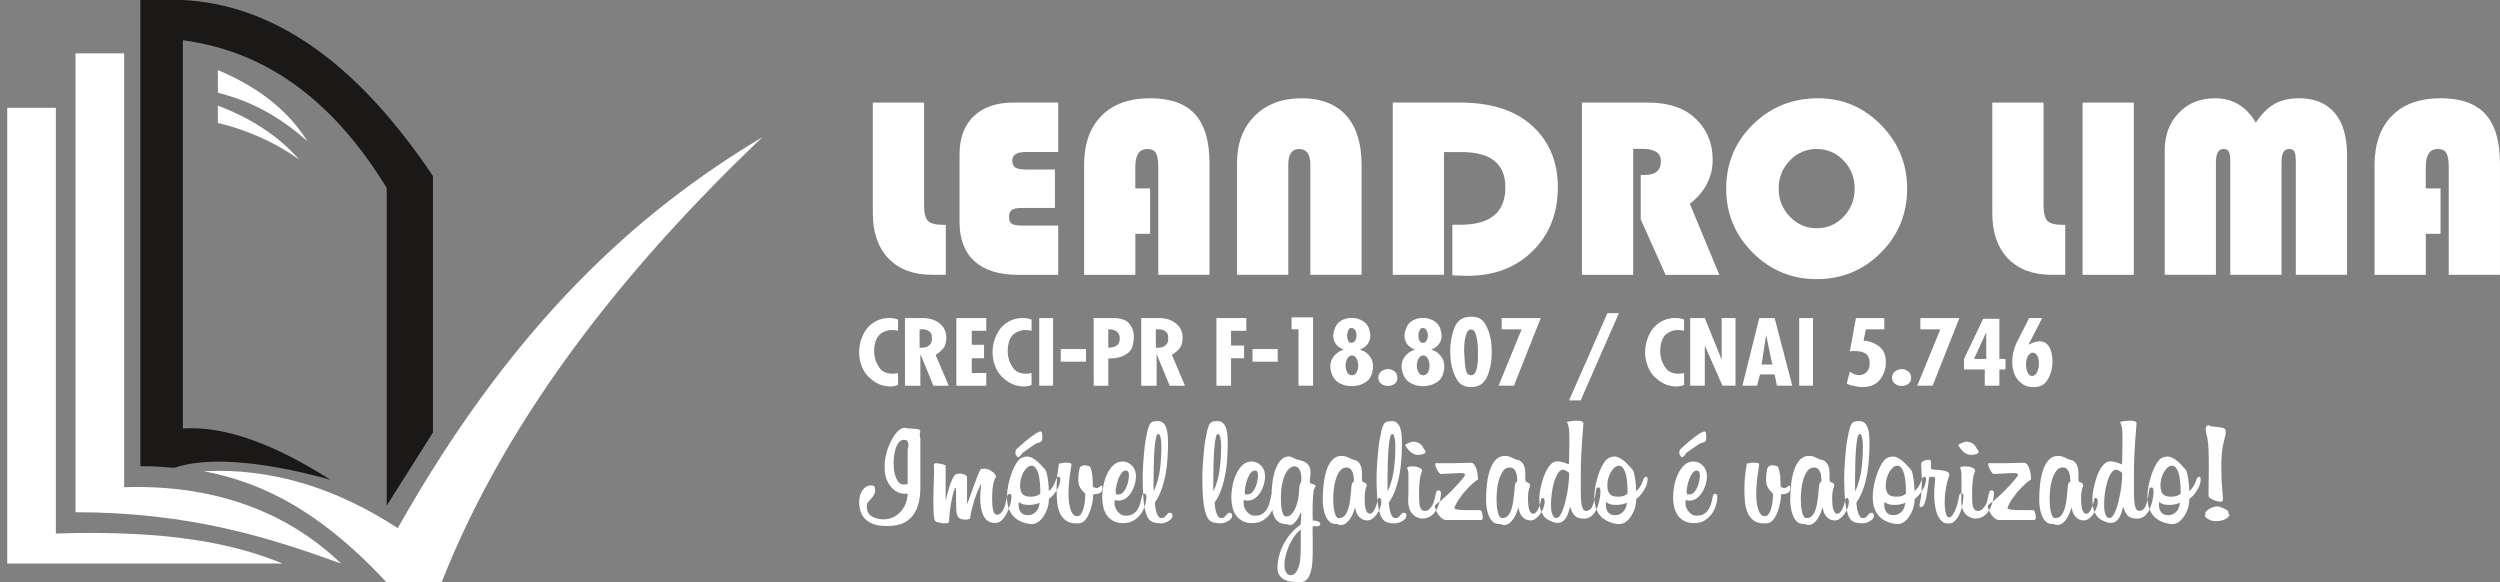
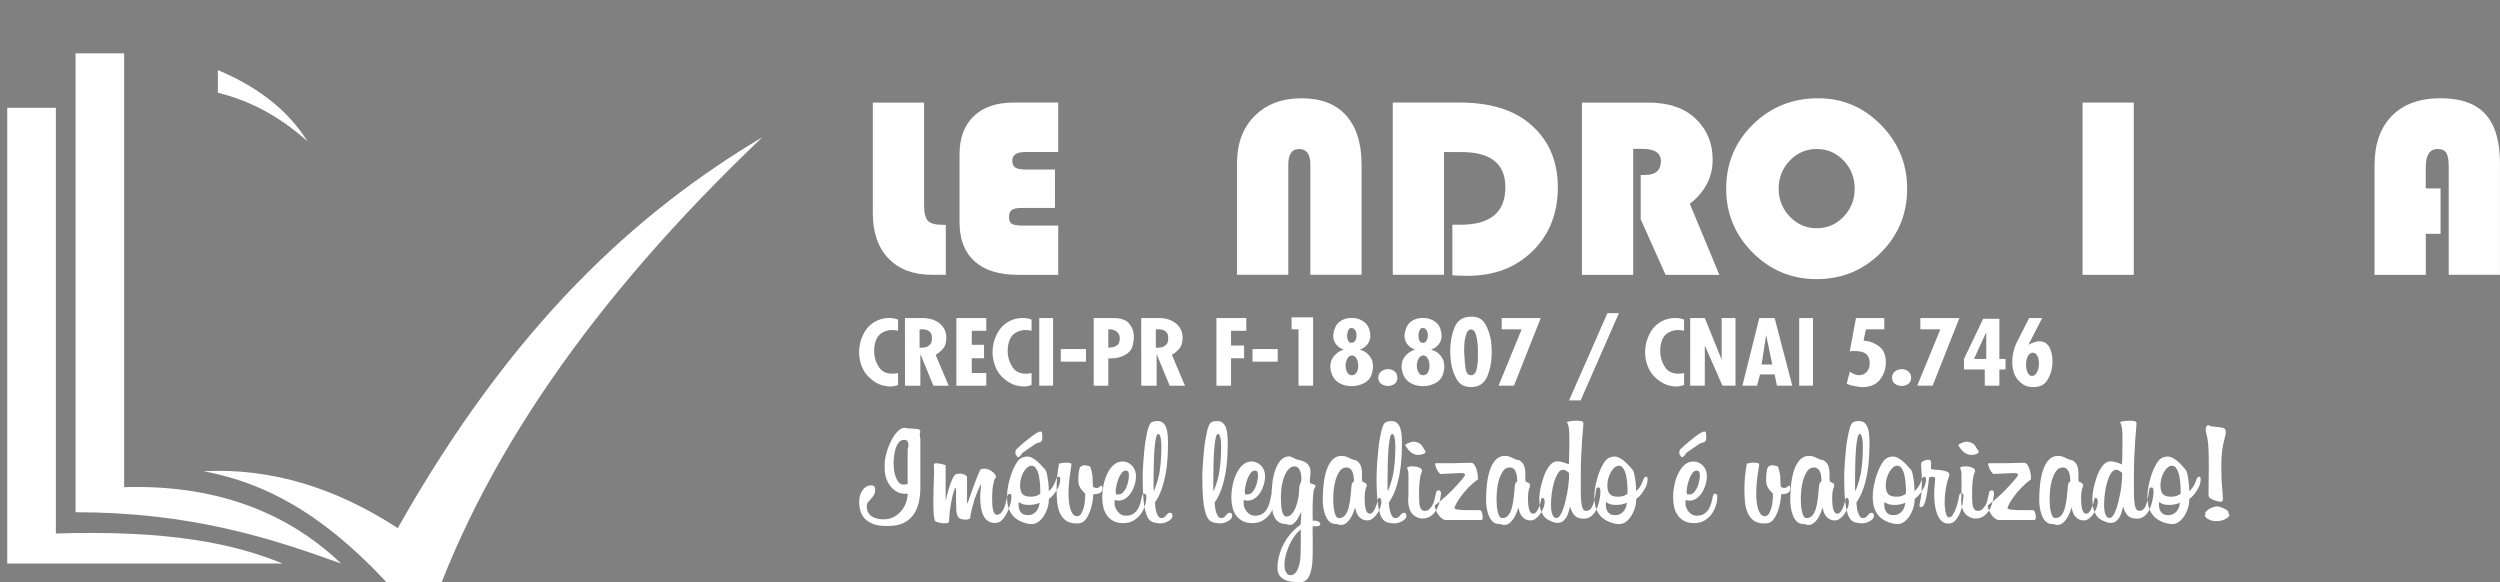
<svg xmlns="http://www.w3.org/2000/svg" version="1.1" id="Camada_1" x="0px" y="0px" viewBox="0 0 862.06 200.78" style="enable-background:new 0 0 862.06 200.78;" xml:space="preserve">
  <rect x="0" y="0" width="862.06" height="200.78" fill="#808080" stroke="none" />
  <style type="text/css">
	.st0{fill:none;}
	.st1{fill-rule:evenodd;clip-rule:evenodd;fill:#FFFFFF;}
	.st2{fill-rule:evenodd;clip-rule:evenodd;fill:#1B1818;}
	.st3{enable-background:new    ;}
	.st4{fill:#FFFFFF;}
</style>
  <g id="Layer1000">
-     <path id="path2" class="st0" d="M-96.05-21.31V303.7h385.18V-21.31H-96.05z" />
+     <path id="path2" class="st0" d="M-96.05-21.31V303.7h385.18V-21.31H-96.05" />
    <path id="path4" class="st1" d="M2.5,37.17h16.76v146.79c39.5-1.23,61.67,3.59,78.21,10.37c-26.07,0-52.14,0-78.21,0H2.5V37.17z" />
    <path id="path6" class="st1" d="M26.05,18.39h16.76v149.6c39.5-1.23,62.41,14.47,74.83,26.35c-24.42-8.85-52.02-17.71-91.59-17.71   V18.39z" />
-     <path id="path8" class="st2" d="M48.4,0h14.66c32.68,1.68,61.14,23.25,86.23,60.72c0,29.47,0,58.94,0,88.41   c-5.31,8.41-10.63,16.81-15.94,25.22c0-36.51,0-73.03,0-109.54c-17.2-28.06-39.6-46.87-70.29-50.93v125.44v8.42   c13.02-0.8,29.32,3.98,50.87,17.68c-26.18-7.21-43.84-7.56-53.83-4.11c-4.68-0.36-6.6-0.56-11.71-0.56V0z" />
    <path id="path10" class="st1" d="M70.23,162.48c23.45-1.17,45.7,5.8,66.92,19.63c39.52-69.99,82.02-108.76,125.74-134.8   c-58.81,55.91-97.63,112.3-116.25,169.15C116.74,178.52,92.66,166.81,70.23,162.48L70.23,162.48z" />
    <path id="path12" class="st1" d="M75.13,24.17c0,2.6,0,5.21,0,7.81c12.16,2.98,22.16,8.95,30.87,16.72   C99.11,37.68,88.49,29.78,75.13,24.17z" />
-     <path id="path14" class="st1" d="M75.13,36.43v5.98c9.79,2.26,19.98,6.74,28.06,12.64C95.88,46.69,86.33,40.69,75.13,36.43z" />
    <g class="st3">
      <path class="st4" d="M300.98,35.37h17.67v35.29c0,2.76,0.44,4.59,1.33,5.5c0.88,0.91,2.63,1.37,5.24,1.37h0.91v17.23h-4.7    c-6.44,0-11.46-1.88-15.06-5.64c-3.6-3.76-5.4-8.97-5.4-15.64V35.37z" />
      <path class="st4" d="M363.77,58.47V71.7h-11.53c-1.57,0-2.68,0.23-3.33,0.7c-0.65,0.46-0.98,1.25-0.98,2.35    c0,1.25,0.33,2.07,1,2.46c0.67,0.39,2.03,0.59,4.09,0.59h11.88v16.97h-13.88c-6.53,0-11.52-1.56-14.97-4.68    c-3.45-3.12-5.18-7.62-5.18-13.51V53.29c0-5.69,1.63-10.1,4.9-13.23c3.26-3.13,7.85-4.7,13.77-4.7h15.36v17.06h-11.27    c-3.05,0-4.57,0.99-4.57,2.96c0,1.16,0.36,1.97,1.09,2.42c0.73,0.45,2.02,0.67,3.87,0.67H363.77z" />
-       <path class="st4" d="M396.58,64.96v15.67h-5.09v14.14h-17.67V56.99c0-7.31,1.99-12.99,5.98-17.04c3.99-4.05,9.59-6.07,16.82-6.07    c6.96,0,12.11,1.83,15.45,5.5c3.33,3.67,5,9.33,5,16.99v38.38h-17.67V57.56c0-2.32-0.28-3.93-0.83-4.83    c-0.55-0.9-1.54-1.35-2.96-1.35c-2.76,0-4.13,2.06-4.13,6.18v7.4H396.58z" />
      <path class="st4" d="M426.56,94.76V56.21c0-6.76,2.02-12.17,6.07-16.23s9.44-6.09,16.17-6.09c6.7,0,11.83,1.97,15.38,5.92    c3.55,3.95,5.33,9.62,5.33,17.01v37.94h-17.67V56.82c0-3.63-1.29-5.44-3.87-5.44c-2.5,0-3.74,1.81-3.74,5.44v37.94H426.56z" />
      <path class="st4" d="M497.93,52.42v42.34h-17.67v-59.4h23.02c10.1,0,18,2.29,23.72,6.88c6.79,5.48,10.18,12.92,10.18,22.32    c0,8.99-2.9,16.33-8.7,22.02c-5.8,5.69-13.27,8.53-22.41,8.53c-1.07,0-2.83-0.06-5.26-0.17V77.49h2.83    c10.3,0,15.45-4.31,15.45-12.92c0-8.09-5.06-12.14-15.19-12.14H497.93z" />
      <path class="st4" d="M563.16,51.34v43.43h-17.67v-59.4h22.67c6.9,0,12.26,1.71,16.06,5.13c4.24,3.83,6.35,8.69,6.35,14.58    c0,6-2.63,11.07-7.88,15.19l10.18,24.5h-18.54l-8.57-19.15V60.34h1.39c3.71,0,5.57-1.6,5.57-4.79c0-2.81-2.15-4.22-6.44-4.22    H563.16z" />
      <path class="st4" d="M626.95,33.89c8.41,0,15.63,3.06,21.65,9.18c6.02,6.12,9.03,13.45,9.03,21.98c0,8.67-3.03,16.04-9.09,22.11    c-6.06,6.06-13.43,9.09-22.11,9.09c-8.62,0-15.97-3.05-22.06-9.14c-6.09-6.09-9.14-13.45-9.14-22.06c0-8.7,3.07-16.07,9.2-22.11    C610.57,36.9,618.07,33.89,626.95,33.89z M626.43,51.38c-3.63,0-6.72,1.33-9.27,4c-2.55,2.67-3.83,5.89-3.83,9.66    c0,3.77,1.28,6.99,3.85,9.66c2.57,2.67,5.65,4,9.25,4c3.66,0,6.75-1.33,9.29-3.98c2.54-2.65,3.81-5.88,3.81-9.68    c0-3.8-1.27-7.03-3.81-9.68C633.18,52.71,630.08,51.38,626.43,51.38z" />
-       <path class="st4" d="M687,35.37h17.67v35.29c0,2.76,0.44,4.59,1.33,5.5c0.88,0.91,2.63,1.37,5.24,1.37h0.91v17.23h-4.7    c-6.44,0-11.46-1.88-15.06-5.64c-3.6-3.76-5.4-8.97-5.4-15.64V35.37z" />
      <path class="st4" d="M735.78,35.37v59.4h-17.67v-59.4H735.78z" />
-       <path class="st4" d="M746.44,94.76V51.95c0-5.31,1.61-9.65,4.83-13.01c3.22-3.37,7.4-5.05,12.53-5.05c6.09,0,10.78,2.8,14.06,8.4    c2-3.02,4.15-5.17,6.44-6.46c2.29-1.29,5.12-1.94,8.49-1.94c5.34,0,9.43,1.68,12.27,5.05c2.84,3.37,4.26,8.21,4.26,14.53v41.3    h-17.67V56.12c0-1.92-0.15-3.18-0.46-3.81c-0.3-0.62-0.92-0.94-1.85-0.94c-1.74,0-2.61,1.48-2.61,4.44v38.95h-17.67V56.12    c0-1.89-0.16-3.15-0.48-3.79c-0.32-0.64-0.94-0.96-1.87-0.96c-1.74,0-2.61,1.58-2.61,4.74v38.64H746.44z" />
      <path class="st4" d="M841.56,64.96v15.67h-5.09v14.14h-17.67V56.99c0-7.31,1.99-12.99,5.98-17.04c3.99-4.05,9.59-6.07,16.82-6.07    c6.96,0,12.11,1.83,15.45,5.5c3.33,3.67,5,9.33,5,16.99v38.38h-17.67V57.56c0-2.32-0.28-3.93-0.83-4.83    c-0.55-0.9-1.54-1.35-2.96-1.35c-2.76,0-4.13,2.06-4.13,6.18v7.4H841.56z" />
    </g>
    <g id="Layer1001">
      <path id="path20" class="st1" d="M317.35,148.89c0-0.34-0.11-0.58-0.33-0.71c-0.22-0.14-0.45-0.22-0.69-0.25l-3.56-0.26    c-0.31-0.1-0.58-0.15-0.81-0.15c-0.61,0-1.21,0.22-1.78,0.66c-0.58,0.44-1.12,1.02-1.63,1.73c-0.51,0.71-0.98,1.52-1.42,2.42    c-0.44,0.9-0.81,1.81-1.12,2.75c-0.3,0.93-0.54,1.83-0.71,2.7c-0.17,0.86-0.25,1.62-0.25,2.26v1.78c0,0.85,0.14,1.76,0.43,2.75    c0.29,0.98,0.73,1.9,1.32,2.75c0.59,0.85,1.34,1.55,2.24,2.11c0.9,0.56,1.96,0.84,3.18,0.84l0.76-0.05c0,0.91-0.17,1.89-0.51,2.93    c-0.34,1.03-0.85,1.99-1.55,2.87c-0.7,0.88-1.57,1.61-2.62,2.19c-1.05,0.58-2.29,0.86-3.71,0.86c-1.63,0-2.98-0.36-4.07-1.07    c-1.08-0.71-1.63-1.88-1.63-3.51c0-0.54,0.15-1,0.46-1.37c0.31-0.37,0.64-0.75,0.99-1.12c0.36-0.37,0.69-0.81,0.99-1.3    c0.31-0.49,0.46-1.11,0.46-1.86c0-0.34-0.09-0.67-0.25-0.99c-0.17-0.32-0.56-0.48-1.17-0.48c-0.64,0-1.22,0.16-1.73,0.48    c-0.51,0.32-0.94,0.75-1.29,1.27c-0.36,0.53-0.63,1.14-0.82,1.83c-0.19,0.7-0.28,1.42-0.28,2.17c0,0.88,0.12,1.8,0.35,2.77    c0.24,0.97,0.69,1.86,1.37,2.67c0.68,0.81,1.62,1.48,2.82,2.01c1.21,0.53,2.78,0.79,4.71,0.79h0.66c2.24,0,4.08-0.36,5.52-1.09    c1.44-0.73,2.58-1.72,3.41-2.95c0.83-1.24,1.42-2.66,1.76-4.25c0.34-1.59,0.51-3.25,0.51-4.98v-16.84c-0.14-0.44-0.2-0.9-0.2-1.37    c0-0.34,0.03-0.58,0.08-0.72C317.27,149.01,317.31,148.92,317.35,148.89L317.35,148.89z M312.97,154.99v11.9    c-0.17,0.07-0.41,0.12-0.74,0.15c-0.32,0.03-0.52,0.05-0.59,0.05c-0.78,0-1.4-0.3-1.86-0.91c-0.46-0.61-0.81-1.32-1.07-2.14    c-0.25-0.82-0.41-1.64-0.48-2.47c-0.07-0.84-0.1-1.47-0.1-1.91c0-0.58,0.05-1.32,0.15-2.24c0.1-0.91,0.28-1.8,0.54-2.65    c0.25-0.85,0.62-1.57,1.09-2.19c0.47-0.61,1.08-0.91,1.83-0.91c0.58,0,0.98,0.18,1.19,0.53c0.22,0.36,0.33,0.75,0.33,1.2    c0,0.3-0.04,0.58-0.1,0.81C313.11,154.47,313.04,154.72,312.97,154.99L312.97,154.99z M338.3,166.8l-0.3,4.17v0.35    c0,1.19,0.08,2.32,0.23,3.41c0.15,1.08,0.41,2.04,0.79,2.87c0.37,0.84,0.9,1.5,1.58,1.99c0.68,0.49,1.54,0.74,2.59,0.74    c0.88,0,1.66-0.35,2.34-1.04c0.68-0.69,1.24-1.51,1.7-2.44c0.46-0.93,0.81-1.87,1.07-2.8c0.25-0.93,0.4-1.62,0.43-2.06    c0.03-0.1,0.05-0.29,0.05-0.56c0-0.48-0.04-0.78-0.13-0.92c-0.08-0.14-0.26-0.2-0.54-0.2c-0.44,0-0.74,0.41-0.91,1.22    c-0.14,0.78-0.31,1.53-0.51,2.27c-0.2,0.73-0.44,1.37-0.71,1.91c-0.27,0.54-0.59,0.98-0.97,1.3c-0.37,0.32-0.8,0.48-1.27,0.48    c-0.34,0-0.61-0.15-0.82-0.46c-0.2-0.3-0.36-0.7-0.48-1.19c-0.12-0.49-0.2-1.04-0.25-1.65c-0.05-0.61-0.08-1.22-0.08-1.83    c0-1.42,0.04-2.59,0.12-3.51c0.08-0.92,0.25-1.85,0.48-2.8c0.07-0.34,0.2-0.67,0.41-0.99c0.2-0.32,0.31-0.52,0.31-0.58    c0-0.37-0.14-0.73-0.43-1.07c-0.29-0.34-0.63-0.64-1.02-0.91c-0.39-0.27-0.79-0.48-1.2-0.64c-0.41-0.15-0.73-0.23-0.96-0.23    c-0.31,0-0.65,0.01-1.04,0.03c-0.39,0.02-0.62,0.1-0.69,0.23c-0.41,0.78-0.87,1.83-1.37,3.15c-0.51,1.32-0.98,2.61-1.43,3.87    c-0.44,1.25-0.82,2.34-1.15,3.25c-0.32,0.92-0.52,1.38-0.58,1.38c-0.07,0-0.1-0.1-0.1-0.31v-0.46v-8.24    c-0.03-0.2-0.14-0.38-0.33-0.54c-0.19-0.15-0.4-0.28-0.64-0.38c-0.24-0.1-0.48-0.18-0.74-0.23c-0.25-0.05-0.47-0.08-0.63-0.08    c-0.24,0-0.54,0.03-0.91,0.08c-0.37,0.05-0.63,0.13-0.77,0.23c-0.37,0.34-0.73,0.88-1.07,1.63c-0.34,0.75-0.65,1.56-0.94,2.44    c-0.29,0.88-0.54,1.77-0.76,2.67c-0.22,0.9-0.42,1.68-0.59,2.37v-12.26c-0.1-0.07-0.29-0.14-0.56-0.23    c-0.27-0.09-0.57-0.16-0.89-0.23c-0.32-0.07-0.64-0.12-0.96-0.18c-0.32-0.05-0.6-0.08-0.84-0.08c-0.1,0-0.26,0.02-0.49,0.08    c-0.22,0.05-0.33,0.21-0.33,0.48c0,0.07,0.02,0.35,0.05,0.84c0.03,0.49,0.05,0.89,0.05,1.19c-0.07,2.24-0.13,4.19-0.18,5.85    c-0.05,1.66-0.08,3.12-0.08,4.38c0,2.14,0.04,3.72,0.12,4.73c0.09,1.02,0.21,1.75,0.38,2.19c0.07,0.17,0.24,0.31,0.51,0.43    c0.27,0.12,0.57,0.21,0.89,0.28c0.32,0.07,0.64,0.13,0.97,0.18c0.32,0.05,0.55,0.08,0.69,0.08c0.48,0,0.91-0.03,1.29-0.1    c0.39-0.06,0.59-0.29,0.59-0.66c0-1.02,0.09-2.17,0.25-3.46c0.17-1.29,0.37-2.52,0.59-3.69c0.22-1.17,0.46-2.16,0.71-2.98    c0.25-0.81,0.47-1.26,0.64-1.32c0.1,0.06,0.16,0.24,0.18,0.51c0.02,0.27,0.03,0.54,0.03,0.81v3.82c0,1.05,0.03,1.95,0.08,2.7    c0.05,0.75,0.18,1.35,0.41,1.8c0.22,0.46,0.55,0.79,0.99,0.99c0.44,0.2,1.04,0.31,1.78,0.31c0.47,0,0.86-0.07,1.17-0.2    c0.31-0.14,0.46-0.29,0.46-0.46c0-0.41,0.07-0.93,0.21-1.57c0.13-0.65,0.3-1.3,0.48-1.96c0.18-0.66,0.35-1.26,0.51-1.81    c0.15-0.54,0.25-0.9,0.28-1.07c0.2-0.58,0.51-1.38,0.92-2.39C337.39,168.68,337.83,167.71,338.3,166.8L338.3,166.8z     M364.45,164.76c-0.13,0.2-0.26,0.48-0.38,0.84c-0.12,0.36-0.27,0.74-0.46,1.14c-0.19,0.41-0.43,0.84-0.74,1.3    c-0.3,0.46-0.71,0.89-1.22,1.3c0-0.58-0.02-1.14-0.05-1.68c-0.03-0.54-0.09-1.05-0.15-1.53c-0.1-0.85-0.24-1.69-0.41-2.52    c-0.17-0.83-0.43-1.44-0.76-1.81c-0.44-0.51-0.91-1.03-1.4-1.55c-0.49-0.52-0.99-0.99-1.5-1.4c-0.51-0.41-1.03-0.75-1.58-1.02    c-0.54-0.27-1.09-0.41-1.63-0.41c-0.44,0-0.93,0.1-1.48,0.28c-0.54,0.19-1.03,0.52-1.48,0.99c-0.44,0.51-0.9,1.22-1.38,2.14    c-0.47,0.92-0.9,1.95-1.27,3.1c-0.37,1.15-0.69,2.36-0.94,3.61c-0.25,1.26-0.38,2.49-0.38,3.72c0,0.71,0.05,1.45,0.15,2.21    c0.1,0.76,0.3,1.51,0.58,2.24c0.29,0.73,0.7,1.42,1.25,2.06c0.54,0.65,1.24,1.21,2.08,1.68c0.27,0.17,0.6,0.33,0.97,0.48    c0.37,0.15,0.76,0.29,1.17,0.41c0.4,0.12,0.8,0.21,1.19,0.28c0.39,0.07,0.74,0.1,1.04,0.1c0.92,0,1.72-0.26,2.42-0.79    c0.69-0.52,1.29-1.16,1.78-1.91c0.49-0.75,0.87-1.51,1.15-2.29c0.27-0.78,0.44-1.42,0.51-1.93c0.04-0.13,0.06-0.31,0.08-0.53    c0.02-0.22,0.04-0.62,0.08-1.2c0.34-0.27,0.67-0.56,0.99-0.86c0.32-0.31,0.62-0.65,0.89-1.02c0.47-0.61,0.92-1.33,1.35-2.16    c0.43-0.83,0.65-1.77,0.69-2.83c0-0.13-0.03-0.3-0.1-0.51c-0.07-0.2-0.19-0.31-0.36-0.31    C364.83,164.4,364.59,164.52,364.45,164.76L364.45,164.76z M358.71,169.14L358.71,169.14v0.96c0,0.17-0.32,0.41-0.94,0.71    c-0.63,0.3-1.44,0.46-2.42,0.46c-1.32,0-2.25-0.31-2.8-0.94c-0.54-0.63-0.81-1.62-0.81-2.98c0-0.78,0.11-1.58,0.33-2.39    c0.22-0.82,0.52-1.55,0.89-2.19c0.37-0.64,0.8-1.17,1.27-1.57c0.48-0.41,0.97-0.61,1.48-0.61c0.51,0,0.93,0.2,1.27,0.59    c0.34,0.39,0.62,0.87,0.84,1.45c0.22,0.58,0.39,1.21,0.51,1.91c0.12,0.69,0.2,1.36,0.26,2.01c0.05,0.64,0.08,1.21,0.1,1.68    C358.69,168.69,358.7,169,358.71,169.14L358.71,169.14z M358.45,173.31c0,0.41-0.07,0.87-0.23,1.37    c-0.15,0.51-0.39,0.98-0.71,1.43c-0.32,0.44-0.75,0.81-1.27,1.09c-0.53,0.29-1.16,0.43-1.91,0.43c-0.61,0-1.12-0.11-1.53-0.33    c-0.41-0.22-0.72-0.5-0.94-0.84c-0.22-0.34-0.38-0.71-0.48-1.12c-0.1-0.41-0.15-0.8-0.15-1.17l0.05-1.07    c0.58,0.41,1.11,0.68,1.6,0.81s1.19,0.2,2.11,0.2c0.47,0,1.07-0.07,1.78-0.2C357.49,173.78,358.04,173.58,358.45,173.31    L358.45,173.31z M352.65,156.11l4.22-2.95c0.41-0.24,0.76-0.39,1.07-0.46c0.3-0.07,0.57-0.15,0.79-0.25    c0.22-0.1,0.39-0.26,0.51-0.48c0.12-0.22,0.18-0.6,0.18-1.14c0-0.95-0.05-1.53-0.15-1.73c-0.1-0.2-0.27-0.3-0.51-0.3    c-0.31,0-0.75,0.18-1.35,0.53c-0.59,0.36-1.25,0.82-1.98,1.38c-0.73,0.56-1.5,1.18-2.32,1.86c-0.81,0.68-1.58,1.36-2.29,2.04    c-0.31,0.27-0.49,0.48-0.56,0.63c-0.07,0.15-0.1,0.37-0.1,0.64v0.61c0,0.14,0.01,0.22,0.03,0.26c0.02,0.03,0.05,0.08,0.1,0.12    l0.2,0.2c0.08,0.09,0.2,0.25,0.33,0.49c0.07,0.07,0.15,0.1,0.25,0.1c0.2,0,0.48-0.19,0.82-0.56    C352.23,156.71,352.48,156.38,352.65,156.11L352.65,156.11z M380.17,168.27c0-0.1-0.03-0.26-0.08-0.48    c-0.05-0.22-0.16-0.33-0.33-0.33c-0.1,0-0.31,0.13-0.61,0.41c-0.3,0.27-0.69,0.41-1.17,0.41c-0.1,0-0.31-0.06-0.64-0.18    c-0.32-0.12-0.48-0.23-0.48-0.33c-0.03-0.61-0.06-1.16-0.07-1.65c-0.02-0.49-0.03-0.96-0.05-1.42c-0.02-0.46-0.07-0.92-0.15-1.38    c-0.08-0.46-0.21-0.96-0.38-1.5c-0.07-0.14-0.12-0.31-0.15-0.54c-0.04-0.22-0.13-0.38-0.3-0.48c-0.07-0.03-0.19-0.08-0.38-0.12    c-0.19-0.05-0.39-0.09-0.61-0.13c-0.22-0.04-0.42-0.07-0.61-0.1c-0.18-0.03-0.33-0.05-0.43-0.05c-0.03,0-0.12,0.03-0.25,0.08    c-0.13,0.05-0.27,0.11-0.41,0.18c-0.13,0.07-0.26,0.14-0.38,0.2c-0.12,0.07-0.18,0.12-0.18,0.15c-0.14,0.2-0.24,0.48-0.33,0.84    c-0.09,0.36-0.15,0.73-0.2,1.12c-0.05,0.39-0.09,0.77-0.11,1.15c-0.02,0.37-0.03,0.69-0.03,0.96v1.07    c0.07,0.68,0.23,1.25,0.48,1.73c0.26,0.47,0.53,0.88,0.82,1.22c0.29,0.34,0.54,0.61,0.77,0.81c0.22,0.2,0.33,0.39,0.33,0.56    c0,0.44-0.03,1.08-0.1,1.91c-0.07,0.83-0.2,1.66-0.41,2.49c-0.2,0.83-0.49,1.56-0.86,2.19c-0.37,0.63-0.86,0.94-1.48,0.94    c-0.64,0-1.16-0.3-1.55-0.89c-0.39-0.59-0.69-1.3-0.89-2.11c-0.2-0.81-0.34-1.64-0.41-2.47c-0.07-0.83-0.1-1.49-0.1-1.96    c0-1.22,0.05-2.44,0.15-3.66c0.1-1.22,0.24-2.42,0.41-3.61l0.12-0.77c0.05-0.3,0.1-0.62,0.15-0.94c0.05-0.32,0.09-0.63,0.12-0.92    c0.04-0.29,0.05-0.52,0.05-0.69c0-0.1-0.1-0.18-0.31-0.25c-0.2-0.07-0.43-0.12-0.69-0.15c-0.25-0.03-0.5-0.05-0.74-0.05h-0.46    c-0.37,0-0.71,0.04-1.02,0.13c-0.3,0.08-0.64,0.14-1.02,0.17c-0.58,2.99-0.87,5.92-0.87,8.8c0,1.26,0.05,2.58,0.15,3.97    c0.1,1.39,0.37,2.67,0.81,3.84c0.44,1.17,1.12,2.14,2.04,2.9c0.91,0.76,2.19,1.15,3.82,1.15h0.51c0.17,0,0.34-0.02,0.51-0.05    c0.81-0.07,1.52-0.48,2.11-1.22c0.59-0.75,1.08-1.63,1.48-2.65c0.39-1.02,0.68-2.07,0.89-3.15c0.2-1.08,0.31-1.98,0.31-2.7v-0.25    c0.37-0.03,0.75-0.08,1.14-0.12c0.39-0.05,0.74-0.14,1.04-0.28c0.31-0.13,0.55-0.34,0.74-0.61    C380.08,169.17,380.17,168.77,380.17,168.27L380.17,168.27z M395.28,171.48v-0.36c0-0.58-0.26-0.87-0.77-0.87    c-0.24,0-0.41,0.09-0.51,0.25c-0.1,0.17-0.2,0.49-0.31,0.97c-0.13,0.71-0.31,1.45-0.53,2.21c-0.22,0.76-0.54,1.45-0.94,2.06    c-0.41,0.61-0.92,1.11-1.55,1.5c-0.63,0.39-1.43,0.58-2.42,0.58c-0.71,0-1.31-0.16-1.8-0.48c-0.49-0.32-0.89-0.7-1.2-1.12    c-0.3-0.43-0.53-0.86-0.68-1.3c-0.15-0.44-0.23-0.78-0.23-1.02v-1.48c0.24,0.07,0.48,0.12,0.74,0.15    c0.26,0.03,0.47,0.05,0.64,0.05c0.95,0,1.8-0.28,2.54-0.84c0.75-0.56,1.37-1.26,1.88-2.09c0.51-0.83,0.9-1.73,1.17-2.7    c0.27-0.97,0.41-1.86,0.41-2.67l-0.05-0.71c-0.03-0.58-0.17-1.14-0.41-1.68c-0.24-0.55-0.56-1.02-0.97-1.42    c-0.41-0.41-0.88-0.74-1.42-1c-0.54-0.25-1.12-0.38-1.73-0.38c-1.25,0-2.32,0.42-3.2,1.24c-0.88,0.83-1.61,1.87-2.19,3.11    c-0.58,1.24-1,2.57-1.27,3.99c-0.27,1.43-0.41,2.73-0.41,3.92c0,1.22,0.13,2.38,0.38,3.48c0.25,1.1,0.68,2.06,1.27,2.87    c0.59,0.82,1.35,1.46,2.26,1.93c0.92,0.48,2.04,0.71,3.36,0.71c1.39,0,2.59-0.31,3.59-0.92c1-0.61,1.82-1.37,2.47-2.26    c0.64-0.9,1.12-1.88,1.43-2.92C395.13,173.27,395.28,172.32,395.28,171.48L395.28,171.48z M389.28,163.59v0.31    c0,0.47-0.07,1.08-0.2,1.83c-0.14,0.75-0.35,1.48-0.64,2.19c-0.29,0.71-0.67,1.32-1.14,1.83c-0.48,0.51-1.06,0.76-1.73,0.76h-0.26    c-0.3,0-0.48-0.09-0.53-0.28c-0.05-0.19-0.08-0.43-0.08-0.74v-0.15c0-0.24,0.06-0.74,0.2-1.5c0.13-0.76,0.34-1.56,0.63-2.39    c0.29-0.83,0.65-1.57,1.1-2.21c0.44-0.64,0.96-0.97,1.57-0.97c0.41,0,0.69,0.15,0.84,0.46    C389.2,163.03,389.28,163.32,389.28,163.59L389.28,163.59z M404.29,177.83c0-0.27-0.06-0.51-0.18-0.71    c-0.12-0.2-0.35-0.31-0.69-0.31c-0.31,0-0.55,0.09-0.74,0.28c-0.18,0.18-0.37,0.4-0.56,0.64c-0.18,0.24-0.4,0.45-0.64,0.63    c-0.23,0.18-0.56,0.28-0.96,0.28c-0.44,0-0.8-0.18-1.07-0.56c-0.27-0.37-0.49-0.83-0.66-1.37c-0.17-0.54-0.3-1.13-0.38-1.75    c-0.08-0.63-0.14-1.18-0.18-1.65c0.98-1.42,1.77-3,2.36-4.73c0.6-1.73,1.06-3.51,1.38-5.34c0.32-1.83,0.53-3.65,0.64-5.47    c0.1-1.82,0.15-3.5,0.15-5.06c0-1.02-0.04-1.97-0.13-2.87c-0.09-0.9-0.26-1.7-0.51-2.39c-0.25-0.7-0.62-1.25-1.09-1.65    c-0.47-0.41-1.1-0.61-1.88-0.61c-0.37,0-0.79,0.04-1.25,0.12c-0.46,0.09-0.82,0.26-1.09,0.54c-0.24,0.24-0.46,0.62-0.66,1.17    c-0.2,0.54-0.38,1.15-0.54,1.83c-0.15,0.68-0.3,1.39-0.43,2.14c-0.13,0.75-0.25,1.44-0.35,2.09c-0.1,0.92-0.2,1.87-0.31,2.88    c-0.1,1-0.18,2-0.25,3c-0.07,1-0.13,1.96-0.18,2.88c-0.05,0.91-0.07,1.75-0.07,2.49c0,1.8,0.04,3.52,0.1,5.16    c0.07,1.65,0.2,3.14,0.38,4.48c0.19,1.34,0.46,2.49,0.81,3.46c0.36,0.97,0.8,1.67,1.35,2.11c0.48,0.37,1.06,0.62,1.76,0.74    c0.7,0.12,1.33,0.18,1.91,0.18c0.3,0,0.69-0.06,1.14-0.18c0.46-0.12,0.9-0.3,1.32-0.54c0.42-0.23,0.78-0.51,1.07-0.81    C404.14,178.6,404.29,178.24,404.29,177.83L404.29,177.83z M400.47,153.92c0,2.65-0.15,5.22-0.46,7.73    c-0.3,2.51-1.02,5.11-2.14,7.78c-0.07-0.47-0.1-1.03-0.1-1.65v-1.8c0-2,0.03-3.98,0.08-5.93c0.05-1.95,0.13-3.7,0.25-5.24    c0.12-1.54,0.28-2.79,0.49-3.74c0.2-0.95,0.47-1.42,0.81-1.42c0.24,0,0.43,0.16,0.56,0.48c0.13,0.32,0.25,0.71,0.33,1.17    c0.08,0.46,0.13,0.92,0.15,1.4C400.46,153.18,400.47,153.59,400.47,153.92L400.47,153.92z M424.89,177.83    c0-0.27-0.06-0.51-0.18-0.71c-0.12-0.2-0.35-0.31-0.69-0.31c-0.31,0-0.55,0.09-0.74,0.28c-0.18,0.18-0.37,0.4-0.56,0.64    c-0.19,0.24-0.4,0.45-0.64,0.63c-0.24,0.18-0.56,0.28-0.97,0.28c-0.44,0-0.79-0.18-1.07-0.56c-0.27-0.37-0.49-0.83-0.66-1.37    c-0.17-0.54-0.3-1.13-0.38-1.75c-0.09-0.63-0.14-1.18-0.18-1.65c0.98-1.42,1.77-3,2.37-4.73c0.6-1.73,1.05-3.51,1.38-5.34    c0.32-1.83,0.54-3.65,0.63-5.47c0.1-1.82,0.15-3.5,0.15-5.06c0-1.02-0.05-1.97-0.13-2.87c-0.09-0.9-0.25-1.7-0.51-2.39    c-0.26-0.7-0.62-1.25-1.09-1.65c-0.48-0.41-1.1-0.61-1.89-0.61c-0.37,0-0.79,0.04-1.24,0.12c-0.46,0.09-0.83,0.26-1.1,0.54    c-0.24,0.24-0.46,0.62-0.66,1.17c-0.2,0.54-0.38,1.15-0.53,1.83c-0.15,0.68-0.3,1.39-0.43,2.14c-0.14,0.75-0.26,1.44-0.36,2.09    c-0.1,0.92-0.2,1.87-0.31,2.88c-0.1,1-0.18,2-0.25,3c-0.07,1-0.13,1.96-0.18,2.88c-0.05,0.91-0.08,1.75-0.08,2.49    c0,1.8,0.04,3.52,0.1,5.16c0.07,1.65,0.2,3.14,0.38,4.48c0.19,1.34,0.46,2.49,0.81,3.46c0.36,0.97,0.81,1.67,1.35,2.11    c0.47,0.37,1.06,0.62,1.75,0.74c0.7,0.12,1.33,0.18,1.91,0.18c0.31,0,0.69-0.06,1.15-0.18c0.46-0.12,0.9-0.3,1.32-0.54    c0.42-0.23,0.78-0.51,1.07-0.81C424.75,178.6,424.89,178.24,424.89,177.83L424.89,177.83z M421.07,153.92    c0,2.65-0.15,5.22-0.46,7.73c-0.31,2.51-1.02,5.11-2.14,7.78c-0.07-0.47-0.1-1.03-0.1-1.65v-1.8c0-2,0.03-3.98,0.08-5.93    c0.05-1.95,0.14-3.7,0.25-5.24c0.12-1.54,0.28-2.79,0.49-3.74c0.2-0.95,0.47-1.42,0.81-1.42c0.24,0,0.42,0.16,0.56,0.48    c0.14,0.32,0.25,0.71,0.33,1.17c0.09,0.46,0.14,0.92,0.15,1.4C421.06,153.18,421.07,153.59,421.07,153.92L421.07,153.92z     M439.79,171.48v-0.36c0-0.58-0.25-0.87-0.76-0.87c-0.24,0-0.41,0.09-0.51,0.25c-0.1,0.17-0.2,0.49-0.31,0.97    c-0.14,0.71-0.31,1.45-0.53,2.21c-0.22,0.76-0.54,1.45-0.94,2.06c-0.41,0.61-0.92,1.11-1.55,1.5c-0.63,0.39-1.43,0.58-2.42,0.58    c-0.71,0-1.31-0.16-1.81-0.48c-0.49-0.32-0.89-0.7-1.2-1.12c-0.3-0.43-0.53-0.86-0.68-1.3c-0.15-0.44-0.23-0.78-0.23-1.02v-1.48    c0.24,0.07,0.48,0.12,0.74,0.15c0.26,0.03,0.47,0.05,0.64,0.05c0.95,0,1.8-0.28,2.55-0.84c0.75-0.56,1.37-1.26,1.88-2.09    c0.51-0.83,0.9-1.73,1.17-2.7c0.27-0.97,0.41-1.86,0.41-2.67l-0.05-0.71c-0.03-0.58-0.17-1.14-0.41-1.68    c-0.24-0.55-0.56-1.02-0.97-1.42c-0.41-0.41-0.88-0.74-1.42-1c-0.54-0.25-1.12-0.38-1.73-0.38c-1.25,0-2.32,0.42-3.2,1.24    c-0.88,0.83-1.61,1.87-2.19,3.11c-0.58,1.24-1,2.57-1.27,3.99c-0.27,1.43-0.41,2.73-0.41,3.92c0,1.22,0.13,2.38,0.38,3.48    c0.26,1.1,0.68,2.06,1.27,2.87c0.59,0.82,1.35,1.46,2.26,1.93c0.92,0.48,2.04,0.71,3.36,0.71c1.39,0,2.59-0.31,3.59-0.92    c1-0.61,1.82-1.37,2.47-2.26c0.64-0.9,1.12-1.88,1.43-2.92C439.64,173.27,439.8,172.32,439.79,171.48L439.79,171.48z     M433.79,163.59v0.31c0,0.47-0.07,1.08-0.2,1.83c-0.14,0.75-0.35,1.48-0.64,2.19c-0.29,0.71-0.67,1.32-1.14,1.83    c-0.48,0.51-1.05,0.76-1.73,0.76h-0.26c-0.31,0-0.48-0.09-0.53-0.28c-0.05-0.19-0.08-0.43-0.08-0.74v-0.15    c0-0.24,0.07-0.74,0.2-1.5c0.13-0.76,0.35-1.56,0.63-2.39c0.29-0.83,0.65-1.57,1.1-2.21c0.44-0.64,0.96-0.97,1.57-0.97    c0.41,0,0.69,0.15,0.84,0.46C433.71,163.03,433.79,163.32,433.79,163.59L433.79,163.59z" />
      <path id="path22" class="st1" d="M455.26,180.63c0-0.37-0.26-0.65-0.79-0.84c-0.53-0.19-0.94-0.28-1.25-0.28    c-0.04,0-0.08,0.01-0.15,0.02c-0.07,0.02-0.13,0.03-0.2,0.03h-0.2c-0.03-0.47-0.05-1.08-0.05-1.81V176c0-0.58,0.01-1.23,0.02-1.96    c0.02-0.73,0.05-1.44,0.08-2.14c0.03-0.7,0.09-1.34,0.15-1.93c0.07-0.59,0.15-1.03,0.25-1.3c0.03-0.07,0.13-0.23,0.28-0.49    c0.15-0.25,0.23-0.41,0.23-0.48c0-0.27-0.11-0.45-0.31-0.53c-0.2-0.09-0.43-0.16-0.69-0.23c-0.25-0.07-0.48-0.15-0.68-0.25    c-0.2-0.1-0.31-0.29-0.31-0.56c0-0.68,0.04-1.24,0.13-1.68c0.08-0.44,0.13-0.93,0.13-1.48c0-0.78-0.12-1.43-0.35-1.96    c-0.24-0.53-0.56-0.95-0.97-1.27c-0.41-0.32-0.9-0.59-1.48-0.79c-0.58-0.2-1.2-0.37-1.88-0.51c-0.13-0.04-0.33-0.11-0.58-0.23    l-0.76-0.36c-0.25-0.12-0.49-0.23-0.71-0.33c-0.22-0.1-0.4-0.15-0.53-0.15c-1.22,0-2.23,0.45-3.03,1.35    c-0.8,0.9-1.43,2.05-1.91,3.46c-0.47,1.41-0.81,2.96-0.99,4.66c-0.19,1.69-0.28,3.34-0.28,4.93c0,1.32,0.07,2.52,0.2,3.59    c0.14,1.07,0.38,1.99,0.74,2.77c0.35,0.78,0.84,1.39,1.48,1.83c0.62,0.44,1.42,0.69,2.36,0.76c0.37,0,0.66,0.05,0.86,0.15    c0.2,0.1,0.44,0.15,0.71,0.15c0.51,0,0.97-0.18,1.37-0.54c0.41-0.36,0.77-0.77,1.09-1.25c0.32-0.47,0.6-0.97,0.84-1.5    c0.24-0.53,0.44-0.94,0.61-1.25c0,0.75-0.02,1.48-0.05,2.19c-0.04,0.71-0.08,1.43-0.15,2.14v0.05c-0.37,0.27-0.8,0.62-1.3,1.04    c-0.49,0.42-0.94,0.84-1.35,1.25c-0.78,0.78-1.5,1.67-2.16,2.67c-0.66,1-1.23,2.05-1.71,3.15c-0.47,1.1-0.84,2.24-1.09,3.41    c-0.25,1.17-0.38,2.31-0.38,3.43c0,1.12,0.25,2.01,0.74,2.67c0.49,0.66,1.12,1.16,1.88,1.5c0.76,0.34,1.61,0.55,2.54,0.63    c0.93,0.08,1.82,0.13,2.67,0.13c0.98,0,1.75-0.31,2.32-0.94c0.56-0.63,0.99-1.46,1.3-2.49c0.3-1.03,0.5-2.2,0.59-3.51    c0.09-1.3,0.12-2.64,0.12-3.99v-4.02c0-1.39-0.02-2.54-0.05-3.46l0.05-0.61c0-0.2,0.09-0.3,0.25-0.3l1.02,0.1    c0.27,0,0.56-0.07,0.86-0.2C455.1,181.21,455.26,180.97,455.26,180.63L455.26,180.63z M448.75,164.92c0,0.3-0.03,0.64-0.08,1.02    c-0.05,0.37-0.18,0.7-0.38,0.97c-0.07,0.1-0.14,0.33-0.2,0.69c-0.07,0.36-0.12,1.03-0.15,2.01c-0.04,0.71-0.14,1.55-0.33,2.52    c-0.19,0.97-0.46,1.9-0.81,2.8c-0.36,0.9-0.8,1.65-1.35,2.26c-0.55,0.61-1.17,0.92-1.88,0.92c-0.41,0-0.74-0.2-1-0.61    c-0.25-0.41-0.44-0.92-0.56-1.53c-0.12-0.61-0.2-1.3-0.25-2.06c-0.05-0.76-0.08-1.5-0.08-2.21c0-1.7,0.12-3.21,0.38-4.55    c0.25-1.34,0.59-2.47,1.02-3.41c0.42-0.93,0.92-1.66,1.48-2.16c0.56-0.51,1.16-0.77,1.8-0.77c0.48,0,0.87,0.15,1.2,0.43    c0.32,0.29,0.57,0.65,0.74,1.07c0.17,0.43,0.29,0.87,0.35,1.35C448.71,164.12,448.75,164.54,448.75,164.92z M448.54,182.62v4.15    c0,1.03-0.01,1.84-0.03,2.41c-0.02,0.58-0.03,0.97-0.03,1.17v0.46c0,0.51-0.04,1.19-0.12,2.04c-0.08,0.84-0.25,1.68-0.51,2.49    c-0.26,0.81-0.61,1.52-1.07,2.11c-0.46,0.59-1.04,0.89-1.75,0.89c-0.41,0-0.76-0.12-1.04-0.36c-0.29-0.24-0.51-0.53-0.66-0.89    c-0.15-0.35-0.26-0.74-0.33-1.14c-0.07-0.41-0.1-0.78-0.1-1.12c0-0.95,0.14-2.02,0.43-3.2c0.29-1.19,0.69-2.36,1.19-3.51    c0.51-1.15,1.11-2.22,1.81-3.2C447.03,183.92,447.77,183.16,448.54,182.62L448.54,182.62z M476.27,173.77    c0.03-0.17,0.05-0.31,0.05-0.43v-0.38c0-0.48-0.08-0.8-0.23-0.99c-0.15-0.19-0.31-0.28-0.49-0.28c-0.27,0-0.44,0.2-0.51,0.61    c-0.04,0.27-0.13,0.68-0.28,1.22c-0.15,0.54-0.34,1.07-0.56,1.6c-0.22,0.53-0.49,0.99-0.81,1.4c-0.32,0.41-0.69,0.61-1.09,0.61    c-0.37,0-0.68-0.16-0.92-0.48c-0.24-0.32-0.42-0.73-0.54-1.22c-0.12-0.49-0.2-1.02-0.25-1.58c-0.05-0.56-0.08-1.07-0.08-1.55    c0-0.95,0.03-1.76,0.1-2.44c0.07-0.68,0.27-1.46,0.61-2.34v-0.2c0-0.24-0.08-0.43-0.23-0.58c-0.15-0.15-0.33-0.27-0.54-0.35    c-0.2-0.08-0.38-0.16-0.53-0.23c-0.15-0.07-0.23-0.12-0.23-0.15c-0.1-0.68-0.14-1.37-0.1-2.06c0.04-0.69,0.01-1.37-0.07-2.01    c-0.09-0.64-0.27-1.24-0.56-1.8c-0.29-0.56-0.79-1.04-1.5-1.45c-0.64-0.1-1.15-0.24-1.5-0.41c-0.36-0.17-0.69-0.33-0.99-0.48    c-0.3-0.15-0.64-0.29-0.99-0.41c-0.35-0.12-0.87-0.18-1.55-0.18c-1.15,0-2.14,0.42-2.95,1.25c-0.82,0.83-1.48,1.95-1.99,3.36    c-0.51,1.41-0.87,3.03-1.09,4.86c-0.22,1.83-0.33,3.77-0.33,5.8c0,0.85,0.07,1.75,0.23,2.72c0.15,0.96,0.4,1.85,0.74,2.67    c0.34,0.81,0.79,1.49,1.35,2.01c0.56,0.53,1.25,0.79,2.06,0.79c0.27,0,0.49,0.02,0.64,0.05c0.15,0.03,0.29,0.07,0.4,0.13    c0.12,0.05,0.23,0.09,0.33,0.12c0.1,0.04,0.25,0.05,0.46,0.05c0.71,0,1.33-0.21,1.86-0.64c0.53-0.42,0.99-0.94,1.4-1.55    c0.41-0.61,0.75-1.27,1.02-1.98c0.27-0.71,0.51-1.34,0.71-1.88c0.17,1.43,0.63,2.53,1.4,3.31c0.76,0.78,1.65,1.17,2.67,1.17    c0.68,0,1.3-0.2,1.86-0.61c0.56-0.41,1.05-0.91,1.48-1.5c0.43-0.6,0.77-1.21,1.04-1.86C476.03,174.8,476.2,174.24,476.27,173.77    L476.27,173.77z M466.86,165.53v0.46c0,0.07-0.12,0.18-0.36,0.33c-0.24,0.15-0.39,0.52-0.46,1.09c-0.1,1.08-0.21,2.28-0.33,3.59    c-0.12,1.31-0.31,2.52-0.58,3.66c-0.27,1.14-0.67,2.09-1.2,2.85c-0.53,0.76-1.28,1.14-2.27,1.14c-0.41,0-0.74-0.24-0.99-0.71    c-0.25-0.48-0.45-1.05-0.58-1.73c-0.14-0.68-0.23-1.4-0.28-2.16c-0.05-0.76-0.08-1.42-0.08-1.96c0-0.71,0.05-1.69,0.15-2.93    c0.1-1.24,0.32-2.44,0.66-3.61c0.34-1.17,0.81-2.19,1.4-3.06c0.6-0.86,1.37-1.29,2.32-1.29c0.57,0,1.03,0.15,1.37,0.46    c0.34,0.31,0.59,0.68,0.76,1.12c0.17,0.44,0.29,0.92,0.35,1.43C466.82,164.71,466.86,165.15,466.86,165.53L466.86,165.53z     M484.96,177.84c0-0.27-0.06-0.51-0.18-0.71c-0.12-0.2-0.35-0.31-0.69-0.31c-0.31,0-0.55,0.09-0.74,0.28    c-0.18,0.18-0.37,0.4-0.56,0.64c-0.19,0.24-0.4,0.45-0.64,0.63c-0.24,0.18-0.56,0.28-0.97,0.28c-0.44,0-0.8-0.18-1.07-0.56    c-0.27-0.37-0.49-0.83-0.66-1.37c-0.17-0.54-0.3-1.13-0.38-1.75c-0.08-0.63-0.14-1.18-0.18-1.65c0.98-1.42,1.77-3,2.37-4.73    c0.59-1.73,1.05-3.51,1.37-5.34c0.33-1.83,0.54-3.65,0.64-5.47c0.1-1.82,0.15-3.5,0.15-5.06c0-1.02-0.05-1.97-0.13-2.87    c-0.09-0.9-0.25-1.7-0.51-2.39c-0.25-0.7-0.62-1.25-1.09-1.65c-0.48-0.41-1.1-0.61-1.88-0.61c-0.37,0-0.79,0.04-1.24,0.12    c-0.46,0.09-0.82,0.26-1.1,0.54c-0.24,0.24-0.46,0.62-0.66,1.17c-0.2,0.54-0.38,1.15-0.53,1.83c-0.15,0.68-0.3,1.39-0.43,2.14    c-0.14,0.75-0.26,1.44-0.36,2.09c-0.1,0.92-0.2,1.87-0.31,2.88c-0.1,1-0.18,2-0.25,3c-0.07,1-0.12,1.96-0.18,2.88    c-0.05,0.91-0.08,1.75-0.08,2.49c0,1.8,0.04,3.52,0.1,5.16c0.07,1.65,0.2,3.14,0.38,4.48c0.19,1.34,0.46,2.49,0.81,3.46    c0.36,0.97,0.81,1.67,1.35,2.11c0.47,0.37,1.06,0.62,1.75,0.74c0.7,0.12,1.33,0.18,1.91,0.18c0.31,0,0.69-0.06,1.15-0.18    c0.46-0.12,0.9-0.3,1.32-0.54c0.42-0.23,0.78-0.51,1.07-0.81C484.82,178.6,484.96,178.24,484.96,177.84L484.96,177.84z     M481.15,153.93c0,2.65-0.15,5.22-0.46,7.73c-0.31,2.51-1.02,5.11-2.14,7.78c-0.07-0.47-0.1-1.03-0.1-1.65v-1.8    c0-2,0.03-3.98,0.08-5.93c0.05-1.95,0.14-3.7,0.26-5.24c0.12-1.54,0.28-2.79,0.48-3.74c0.2-0.95,0.47-1.42,0.81-1.42    c0.24,0,0.42,0.16,0.56,0.48c0.14,0.32,0.25,0.71,0.33,1.17c0.08,0.46,0.13,0.92,0.15,1.4    C481.14,153.18,481.15,153.59,481.15,153.93L481.15,153.93z M491.58,155.76c0-0.1-0.09-0.28-0.28-0.54    c-0.18-0.25-0.31-0.43-0.38-0.53c-0.41-0.92-0.94-1.54-1.6-1.88c-0.66-0.34-1.33-0.51-2.01-0.51c-0.1,0-0.3,0.03-0.59,0.1    c-0.29,0.07-0.59,0.17-0.91,0.3c-0.32,0.14-0.61,0.27-0.86,0.41c-0.25,0.13-0.38,0.29-0.38,0.46c0,0.07,0.07,0.18,0.2,0.35    c0.13,0.17,0.24,0.31,0.3,0.41c0.58,0.88,1.22,1.53,1.91,1.93c0.69,0.41,1.4,0.61,2.11,0.61c0.07,0,0.24-0.02,0.51-0.05    c0.27-0.03,0.55-0.09,0.84-0.15c0.29-0.07,0.55-0.18,0.79-0.33C491.46,156.19,491.58,155.99,491.58,155.76L491.58,155.76z     M496.77,171.17l0.1-0.76v-0.25c0-0.71-0.25-1.07-0.77-1.07c-0.51,0-0.81,0.25-0.91,0.76l-0.1,0.51c-0.17,0.82-0.35,1.6-0.56,2.37    c-0.2,0.76-0.49,1.4-0.86,1.91c-0.2,0.27-0.5,0.59-0.87,0.97c-0.37,0.37-0.88,0.56-1.52,0.56c-0.44,0-0.8-0.14-1.07-0.43    c-0.27-0.29-0.47-0.66-0.59-1.12c-0.12-0.46-0.19-0.97-0.23-1.53c-0.04-0.56-0.05-1.11-0.05-1.65v-3.05    c0.03-0.61,0.07-1.11,0.1-1.5c0.03-0.39,0.07-0.72,0.1-0.99c0.03-0.27,0.07-0.52,0.1-0.74c0.03-0.22,0.07-0.47,0.1-0.74    c0.13-0.68,0.28-1.15,0.43-1.42c0.15-0.27,0.21-0.46,0.18-0.56c0-0.41-0.16-0.72-0.49-0.94c-0.32-0.22-0.69-0.38-1.09-0.48    c-0.41-0.1-0.8-0.16-1.17-0.18c-0.37-0.02-0.61-0.03-0.71-0.03h-0.28c-0.19,0-0.38,0.02-0.59,0.05c-0.2,0.03-0.39,0.09-0.56,0.18    c-0.17,0.09-0.26,0.2-0.26,0.33c0,0.07,0.05,0.18,0.13,0.35c0.08,0.17,0.14,0.32,0.18,0.46c0.07,0.27,0.11,0.56,0.13,0.86    c0.02,0.3,0.03,0.59,0.03,0.86v5.6c0,0.78-0.02,1.44-0.05,1.98c-0.03,0.54-0.05,0.95-0.05,1.22c0,0.91,0.16,1.86,0.48,2.85    c0.32,0.98,0.92,1.78,1.81,2.39c0.88,0.58,1.75,0.86,2.59,0.86c1.09,0,2-0.25,2.75-0.74c0.75-0.49,1.36-1.12,1.86-1.88    c0.49-0.76,0.87-1.59,1.15-2.46C496.48,172.83,496.67,171.98,496.77,171.17L496.77,171.17z M511.26,178.96v-0.76    c0-0.48-0.08-0.97-0.25-1.5c-0.17-0.53-0.44-0.79-0.81-0.79h-3.81c-0.58,0-1.15-0.01-1.73-0.03c-0.58-0.02-1.09-0.05-1.55-0.1    c-0.46-0.05-0.83-0.12-1.12-0.21c-0.29-0.09-0.43-0.19-0.43-0.33c0-0.31,0.2-0.84,0.61-1.6c0.41-0.76,0.97-1.63,1.68-2.59    c0.71-0.97,1.56-1.96,2.54-2.98c0.98-1.02,2.05-1.93,3.2-2.75c0.03-0.03,0.05-0.11,0.05-0.23v-0.28c0-0.3-0.05-0.75-0.13-1.32    c-0.08-0.58-0.22-1.16-0.41-1.75c-0.19-0.6-0.43-1.1-0.74-1.53c-0.31-0.42-0.69-0.64-1.17-0.64l-6.06,0.15h-6.2l-0.05,0.41    c0,0.07,0.03,0.23,0.11,0.48c0.07,0.25,0.17,0.55,0.3,0.89c0.14,0.34,0.31,0.68,0.54,1.02c0.22,0.34,0.5,0.64,0.84,0.92l6.72-0.31    h0.41c0.68,0,1.07,0.08,1.19,0.23c0.12,0.15,0.18,0.3,0.18,0.43v0.05c0,0.1-0.3,0.52-0.89,1.27c-0.59,0.75-1.37,1.63-2.34,2.67    c-0.97,1.04-2.08,2.14-3.33,3.31c-1.26,1.17-2.54,2.23-3.87,3.18c0,0.41,0.11,0.9,0.33,1.48c0.22,0.58,0.51,1.13,0.86,1.65    c0.36,0.53,0.77,0.98,1.25,1.35c0.48,0.37,0.97,0.56,1.48,0.56h11.95c0.2,0,0.36-0.05,0.46-0.15L511.26,178.96z M532.58,173.77    c0.03-0.17,0.05-0.31,0.05-0.43v-0.38c0-0.48-0.07-0.8-0.23-0.99c-0.15-0.19-0.31-0.28-0.48-0.28c-0.27,0-0.44,0.2-0.51,0.61    c-0.04,0.27-0.13,0.68-0.28,1.22c-0.15,0.54-0.34,1.07-0.56,1.6c-0.22,0.53-0.49,0.99-0.81,1.4c-0.32,0.41-0.69,0.61-1.09,0.61    c-0.37,0-0.68-0.16-0.91-0.48c-0.24-0.32-0.42-0.73-0.54-1.22c-0.12-0.49-0.2-1.02-0.25-1.58c-0.05-0.56-0.08-1.07-0.08-1.55    c0-0.95,0.03-1.76,0.1-2.44c0.07-0.68,0.27-1.46,0.61-2.34v-0.2c0-0.24-0.07-0.43-0.23-0.58c-0.15-0.15-0.33-0.27-0.54-0.35    c-0.2-0.08-0.38-0.16-0.53-0.23c-0.15-0.07-0.23-0.12-0.23-0.15c-0.11-0.68-0.14-1.37-0.11-2.06c0.04-0.69,0.01-1.37-0.08-2.01    c-0.08-0.64-0.27-1.24-0.56-1.8c-0.29-0.56-0.79-1.04-1.5-1.45c-0.64-0.1-1.14-0.24-1.5-0.41c-0.36-0.17-0.69-0.33-0.99-0.48    c-0.3-0.15-0.64-0.29-0.99-0.41c-0.35-0.12-0.87-0.18-1.55-0.18c-1.15,0-2.14,0.42-2.95,1.25c-0.82,0.83-1.48,1.95-1.98,3.36    c-0.51,1.41-0.87,3.03-1.1,4.86c-0.22,1.83-0.33,3.77-0.33,5.8c0,0.85,0.07,1.75,0.23,2.72c0.15,0.96,0.4,1.85,0.74,2.67    c0.34,0.81,0.79,1.49,1.35,2.01c0.56,0.53,1.25,0.79,2.06,0.79c0.27,0,0.48,0.02,0.64,0.05c0.15,0.03,0.29,0.07,0.41,0.13    c0.12,0.05,0.23,0.09,0.33,0.12c0.1,0.04,0.25,0.05,0.46,0.05c0.71,0,1.33-0.21,1.85-0.64c0.53-0.42,0.99-0.94,1.4-1.55    c0.41-0.61,0.75-1.27,1.02-1.98c0.27-0.71,0.51-1.34,0.71-1.88c0.17,1.43,0.64,2.53,1.4,3.31c0.76,0.78,1.65,1.17,2.67,1.17    c0.68,0,1.3-0.2,1.85-0.61c0.56-0.41,1.05-0.91,1.48-1.5c0.43-0.6,0.77-1.21,1.04-1.86C532.34,174.8,532.51,174.24,532.58,173.77    L532.58,173.77z M523.17,165.53v0.46c0,0.07-0.12,0.18-0.35,0.33c-0.24,0.15-0.39,0.52-0.46,1.09c-0.1,1.08-0.21,2.28-0.33,3.59    c-0.12,1.31-0.32,2.52-0.59,3.66c-0.27,1.14-0.67,2.09-1.2,2.85c-0.53,0.76-1.28,1.14-2.26,1.14c-0.41,0-0.74-0.24-0.99-0.71    c-0.26-0.48-0.45-1.05-0.59-1.73c-0.14-0.68-0.23-1.4-0.28-2.16c-0.05-0.76-0.08-1.42-0.08-1.96c0-0.71,0.05-1.69,0.15-2.93    c0.1-1.24,0.32-2.44,0.66-3.61c0.34-1.17,0.81-2.19,1.4-3.06c0.59-0.86,1.37-1.29,2.32-1.29c0.58,0,1.03,0.15,1.37,0.46    c0.34,0.31,0.6,0.68,0.77,1.12c0.17,0.44,0.29,0.92,0.36,1.43C523.13,164.71,523.17,165.15,523.17,165.53L523.17,165.53z     M551.81,170.61l0.05-0.81c0.03-0.37,0.01-0.76-0.08-1.14c-0.08-0.39-0.28-0.59-0.58-0.59c-0.34,0-0.56,0.1-0.66,0.3    c-0.1,0.2-0.17,0.44-0.2,0.71c-0.31,2.44-0.7,4.23-1.2,5.37c-0.49,1.14-1.23,1.7-2.22,1.7c-0.44,0-0.78-0.19-1.02-0.59    c-0.23-0.39-0.41-0.92-0.53-1.58c-0.12-0.66-0.19-1.43-0.23-2.29c-0.04-0.86-0.05-1.77-0.05-2.72v-5.14    c0-2.34,0.05-4.54,0.15-6.61c0.1-2.07,0.2-3.89,0.31-5.47c0.1-1.58,0.2-2.86,0.3-3.84c0.1-0.98,0.15-1.58,0.15-1.78    c0-0.47-0.21-0.77-0.64-0.89c-0.43-0.12-1.03-0.18-1.81-0.18c-0.47,0-0.99,0.04-1.55,0.1c-0.56,0.07-1.13,0.18-1.71,0.35    c0.13,0.2,0.25,0.44,0.35,0.71c0.1,0.27,0.2,0.63,0.28,1.07c0.09,0.44,0.14,0.97,0.18,1.6c0.03,0.63,0.05,1.38,0.05,2.26v1.68    c0,0.75-0.01,1.55-0.03,2.42c-0.02,0.86-0.04,1.74-0.05,2.62c-0.02,0.88-0.04,1.63-0.08,2.24c-0.34-0.13-0.89-0.34-1.65-0.61    c-0.76-0.27-1.55-0.41-2.36-0.41c-0.75,0-1.42,0.27-2.01,0.82c-0.59,0.54-1.12,1.22-1.57,2.03c-0.46,0.81-0.85,1.71-1.17,2.7    c-0.32,0.98-0.59,1.92-0.81,2.82c-0.22,0.9-0.38,1.69-0.48,2.36c-0.1,0.68-0.15,1.12-0.15,1.32v0.86c0,0.37,0.02,0.89,0.05,1.55    c0.03,0.66,0.15,1.35,0.35,2.06c0.2,0.71,0.53,1.41,0.97,2.09c0.44,0.68,1.05,1.22,1.83,1.63c0.54,0.27,1.06,0.5,1.55,0.69    c0.49,0.18,0.99,0.28,1.5,0.28c0.75,0,1.36-0.18,1.83-0.53c0.47-0.36,0.87-0.8,1.2-1.32c0.32-0.52,0.58-1.11,0.76-1.75    c0.19-0.64,0.35-1.24,0.49-1.78l0.05-0.25c0.44,1.43,0.99,2.48,1.65,3.15c0.66,0.68,1.72,1.02,3.18,1.02    c0.98,0,1.82-0.29,2.52-0.86c0.7-0.57,1.25-1.29,1.68-2.14c0.42-0.85,0.75-1.75,0.96-2.7    C551.6,172.21,551.74,171.36,551.81,170.61L551.81,170.61z M541.07,163.24l-0.05,1.83c-0.03,0.55-0.1,1.26-0.2,2.16    c-0.1,0.9-0.24,1.85-0.43,2.85c-0.19,1-0.41,2.01-0.66,3.03c-0.25,1.02-0.54,1.93-0.84,2.75c-0.31,0.81-0.65,1.48-1.02,1.98    c-0.37,0.51-0.78,0.77-1.22,0.77c-0.41,0-0.73-0.17-0.97-0.51c-0.24-0.34-0.43-0.75-0.56-1.22c-0.14-0.48-0.22-0.98-0.25-1.53    c-0.04-0.54-0.05-1.02-0.05-1.42c0-1.09,0.09-2.32,0.26-3.71c0.17-1.39,0.43-2.7,0.79-3.92c0.36-1.22,0.8-2.24,1.32-3.08    c0.53-0.84,1.13-1.25,1.8-1.25c0.17,0,0.37,0.05,0.61,0.15c0.24,0.1,0.47,0.22,0.69,0.36c0.22,0.13,0.41,0.27,0.56,0.41    C541,163.01,541.07,163.13,541.07,163.24L541.07,163.24z M566.97,164.76c-0.14,0.2-0.26,0.48-0.38,0.84    c-0.12,0.36-0.27,0.74-0.46,1.14c-0.19,0.41-0.43,0.84-0.74,1.3c-0.3,0.46-0.71,0.89-1.22,1.3c0-0.58-0.02-1.14-0.05-1.68    c-0.03-0.54-0.08-1.05-0.15-1.53c-0.1-0.85-0.24-1.69-0.41-2.52c-0.17-0.83-0.42-1.44-0.76-1.81c-0.44-0.51-0.91-1.03-1.4-1.55    c-0.49-0.52-0.99-0.99-1.5-1.4c-0.51-0.41-1.03-0.75-1.58-1.02c-0.54-0.27-1.08-0.41-1.63-0.41c-0.44,0-0.93,0.1-1.48,0.28    c-0.54,0.19-1.03,0.52-1.48,0.99c-0.44,0.51-0.9,1.22-1.38,2.14c-0.47,0.92-0.9,1.95-1.27,3.1c-0.37,1.15-0.68,2.36-0.94,3.61    c-0.25,1.26-0.38,2.49-0.38,3.72c0,0.71,0.05,1.45,0.15,2.21c0.1,0.76,0.3,1.51,0.59,2.24c0.29,0.73,0.71,1.42,1.25,2.06    c0.54,0.65,1.24,1.21,2.08,1.68c0.27,0.17,0.6,0.33,0.97,0.48c0.37,0.15,0.76,0.29,1.17,0.41c0.41,0.12,0.8,0.21,1.2,0.28    c0.39,0.07,0.74,0.1,1.05,0.1c0.91,0,1.72-0.26,2.42-0.79c0.69-0.52,1.29-1.16,1.78-1.91c0.49-0.75,0.87-1.51,1.14-2.29    c0.27-0.78,0.44-1.42,0.51-1.93c0.03-0.13,0.06-0.31,0.07-0.53c0.02-0.22,0.04-0.62,0.08-1.2c0.34-0.27,0.67-0.56,0.99-0.86    c0.32-0.31,0.62-0.65,0.89-1.02c0.47-0.61,0.92-1.33,1.35-2.16c0.42-0.83,0.65-1.77,0.69-2.83c0-0.13-0.03-0.3-0.1-0.51    c-0.07-0.2-0.19-0.31-0.36-0.31C567.34,164.4,567.1,164.52,566.97,164.76L566.97,164.76z M561.22,169.14L561.22,169.14v0.96    c0,0.17-0.31,0.41-0.94,0.71c-0.63,0.3-1.44,0.46-2.42,0.46c-1.32,0-2.25-0.31-2.8-0.94c-0.54-0.63-0.81-1.62-0.81-2.98    c0-0.78,0.11-1.58,0.33-2.39c0.22-0.82,0.52-1.55,0.89-2.19c0.37-0.64,0.8-1.17,1.27-1.57c0.47-0.41,0.96-0.61,1.48-0.61    c0.51,0,0.93,0.2,1.27,0.59c0.34,0.39,0.62,0.87,0.84,1.45c0.22,0.58,0.39,1.21,0.51,1.91c0.12,0.69,0.2,1.36,0.26,2.01    c0.05,0.64,0.08,1.21,0.1,1.68C561.21,168.69,561.22,169,561.22,169.14L561.22,169.14z M560.96,173.31c0,0.41-0.07,0.87-0.23,1.37    c-0.15,0.51-0.39,0.98-0.71,1.43c-0.32,0.44-0.75,0.81-1.27,1.09c-0.52,0.29-1.16,0.43-1.91,0.43c-0.61,0-1.12-0.11-1.52-0.33    c-0.41-0.22-0.72-0.5-0.94-0.84c-0.22-0.34-0.38-0.71-0.49-1.12c-0.1-0.41-0.15-0.8-0.15-1.17l0.05-1.07    c0.57,0.41,1.11,0.68,1.6,0.81c0.49,0.14,1.19,0.2,2.11,0.2c0.47,0,1.07-0.07,1.78-0.2C560,173.78,560.56,173.58,560.96,173.31    L560.96,173.31z" />
      <path id="path24" class="st1" d="M592.15,171.48v-0.36c0-0.58-0.26-0.87-0.77-0.87c-0.24,0-0.41,0.09-0.51,0.25    c-0.1,0.17-0.2,0.49-0.31,0.97c-0.13,0.71-0.31,1.45-0.53,2.21c-0.22,0.76-0.54,1.45-0.94,2.06c-0.41,0.61-0.92,1.11-1.55,1.5    c-0.63,0.39-1.44,0.58-2.42,0.58c-0.71,0-1.31-0.16-1.8-0.48c-0.49-0.32-0.89-0.7-1.2-1.12c-0.31-0.43-0.53-0.86-0.69-1.3    c-0.16-0.44-0.23-0.78-0.23-1.02v-1.48c0.24,0.07,0.48,0.12,0.74,0.15c0.26,0.03,0.47,0.05,0.64,0.05c0.95,0,1.8-0.28,2.54-0.84    c0.75-0.56,1.38-1.26,1.88-2.09c0.51-0.83,0.9-1.73,1.17-2.7c0.27-0.97,0.41-1.86,0.41-2.67l-0.05-0.71    c-0.03-0.58-0.17-1.14-0.41-1.68c-0.24-0.55-0.56-1.02-0.97-1.42c-0.41-0.41-0.88-0.74-1.43-1c-0.54-0.25-1.12-0.38-1.73-0.38    c-1.26,0-2.32,0.42-3.2,1.24c-0.88,0.83-1.61,1.87-2.19,3.11c-0.58,1.24-1,2.57-1.27,3.99c-0.27,1.43-0.41,2.73-0.41,3.92    c0,1.22,0.13,2.38,0.38,3.48s0.68,2.06,1.27,2.87c0.59,0.82,1.35,1.46,2.26,1.93c0.92,0.48,2.04,0.71,3.36,0.71    c1.39,0,2.59-0.31,3.59-0.92c1-0.61,1.82-1.37,2.47-2.26c0.64-0.9,1.12-1.88,1.43-2.92C592,173.27,592.15,172.32,592.15,171.48    L592.15,171.48z M586.15,163.59v0.31c0,0.47-0.07,1.08-0.2,1.83c-0.13,0.75-0.35,1.48-0.64,2.19c-0.29,0.71-0.67,1.32-1.14,1.83    c-0.48,0.51-1.06,0.76-1.73,0.76h-0.25c-0.3,0-0.48-0.09-0.53-0.28c-0.05-0.19-0.08-0.43-0.08-0.74v-0.15    c0-0.24,0.07-0.74,0.2-1.5c0.14-0.76,0.35-1.56,0.63-2.39c0.29-0.83,0.66-1.57,1.1-2.21c0.44-0.64,0.96-0.97,1.57-0.97    c0.41,0,0.69,0.15,0.84,0.46C586.07,163.03,586.15,163.32,586.15,163.59L586.15,163.59z M581.57,156.11l4.23-2.95    c0.4-0.24,0.76-0.39,1.07-0.46c0.31-0.07,0.57-0.15,0.79-0.25c0.22-0.1,0.39-0.26,0.51-0.48c0.12-0.22,0.18-0.6,0.18-1.14    c0-0.95-0.05-1.53-0.15-1.73c-0.1-0.2-0.27-0.3-0.51-0.3c-0.31,0-0.76,0.18-1.35,0.53c-0.59,0.36-1.26,0.82-1.98,1.38    c-0.73,0.56-1.5,1.18-2.31,1.86c-0.81,0.68-1.58,1.36-2.29,2.04c-0.31,0.27-0.49,0.48-0.56,0.63c-0.07,0.15-0.1,0.37-0.1,0.64    v0.61c0,0.14,0.01,0.22,0.03,0.26c0.02,0.03,0.05,0.08,0.1,0.12l0.2,0.2c0.08,0.09,0.19,0.25,0.33,0.49    c0.07,0.07,0.15,0.1,0.26,0.1c0.2,0,0.47-0.19,0.81-0.56C581.15,156.71,581.4,156.38,581.57,156.11L581.57,156.11z M617.33,168.27    c0-0.1-0.03-0.26-0.08-0.48c-0.05-0.22-0.16-0.33-0.33-0.33c-0.1,0-0.31,0.13-0.61,0.41c-0.3,0.27-0.69,0.41-1.17,0.41    c-0.1,0-0.31-0.06-0.64-0.18c-0.32-0.12-0.48-0.23-0.48-0.33c-0.03-0.61-0.06-1.16-0.07-1.65c-0.02-0.49-0.03-0.96-0.05-1.42    c-0.02-0.46-0.07-0.92-0.15-1.38c-0.08-0.46-0.21-0.96-0.38-1.5c-0.07-0.14-0.12-0.31-0.15-0.54c-0.03-0.22-0.13-0.38-0.3-0.48    c-0.07-0.03-0.19-0.08-0.38-0.12c-0.19-0.05-0.39-0.09-0.61-0.13c-0.22-0.04-0.42-0.07-0.61-0.1c-0.18-0.03-0.33-0.05-0.43-0.05    c-0.03,0-0.12,0.03-0.25,0.08c-0.13,0.05-0.27,0.11-0.41,0.18c-0.14,0.07-0.26,0.14-0.38,0.2c-0.12,0.07-0.18,0.12-0.18,0.15    c-0.13,0.2-0.24,0.48-0.33,0.84c-0.08,0.36-0.15,0.73-0.2,1.12c-0.05,0.39-0.09,0.77-0.11,1.15c-0.02,0.37-0.03,0.69-0.03,0.96    v1.07c0.07,0.68,0.23,1.25,0.48,1.73c0.26,0.47,0.53,0.88,0.81,1.22c0.29,0.34,0.54,0.61,0.76,0.81c0.22,0.2,0.33,0.39,0.33,0.56    c0,0.44-0.03,1.08-0.1,1.91c-0.07,0.83-0.2,1.66-0.41,2.49c-0.2,0.83-0.49,1.56-0.86,2.19c-0.37,0.63-0.86,0.94-1.48,0.94    c-0.64,0-1.16-0.3-1.55-0.89c-0.39-0.59-0.69-1.3-0.89-2.11c-0.2-0.81-0.34-1.64-0.41-2.47c-0.07-0.83-0.1-1.49-0.1-1.96    c0-1.22,0.05-2.44,0.15-3.66c0.1-1.22,0.24-2.42,0.41-3.61l0.13-0.77c0.05-0.3,0.1-0.62,0.15-0.94c0.05-0.32,0.09-0.63,0.13-0.92    c0.03-0.29,0.05-0.52,0.05-0.69c0-0.1-0.1-0.18-0.31-0.25c-0.2-0.07-0.43-0.12-0.69-0.15c-0.25-0.03-0.5-0.05-0.74-0.05h-0.46    c-0.37,0-0.71,0.04-1.02,0.13c-0.3,0.08-0.64,0.14-1.01,0.17c-0.58,2.99-0.86,5.92-0.86,8.8c0,1.26,0.05,2.58,0.15,3.97    c0.1,1.39,0.37,2.67,0.81,3.84c0.44,1.17,1.12,2.14,2.04,2.9c0.91,0.76,2.18,1.15,3.81,1.15h0.51c0.17,0,0.34-0.02,0.51-0.05    c0.81-0.07,1.51-0.48,2.11-1.22c0.59-0.75,1.08-1.63,1.48-2.65c0.39-1.02,0.68-2.07,0.89-3.15c0.2-1.08,0.31-1.98,0.31-2.7v-0.25    c0.37-0.03,0.75-0.08,1.14-0.12c0.39-0.05,0.74-0.14,1.04-0.28c0.31-0.13,0.55-0.34,0.74-0.61    C617.24,169.17,617.33,168.77,617.33,168.27L617.33,168.27z M637.48,173.77c0.04-0.17,0.05-0.31,0.05-0.43v-0.38    c0-0.48-0.07-0.8-0.23-0.99c-0.15-0.19-0.31-0.28-0.48-0.28c-0.27,0-0.44,0.2-0.51,0.61c-0.04,0.27-0.13,0.68-0.28,1.22    c-0.15,0.54-0.34,1.07-0.56,1.6c-0.22,0.53-0.49,0.99-0.81,1.4c-0.32,0.41-0.69,0.61-1.1,0.61c-0.37,0-0.68-0.16-0.91-0.48    c-0.24-0.32-0.42-0.73-0.54-1.22c-0.12-0.49-0.2-1.02-0.25-1.58c-0.05-0.56-0.08-1.07-0.08-1.55c0-0.95,0.03-1.76,0.1-2.44    c0.07-0.68,0.27-1.46,0.61-2.34v-0.2c0-0.24-0.07-0.43-0.23-0.58c-0.15-0.15-0.33-0.27-0.53-0.35c-0.2-0.08-0.38-0.16-0.54-0.23    c-0.15-0.07-0.23-0.12-0.23-0.15c-0.1-0.68-0.14-1.37-0.1-2.06c0.03-0.69,0.01-1.37-0.08-2.01c-0.08-0.64-0.27-1.24-0.56-1.8    c-0.29-0.56-0.79-1.04-1.5-1.45c-0.64-0.1-1.14-0.24-1.5-0.41c-0.36-0.17-0.69-0.33-0.99-0.48c-0.31-0.15-0.64-0.29-0.99-0.41    c-0.36-0.12-0.87-0.18-1.55-0.18c-1.15,0-2.14,0.42-2.95,1.25c-0.81,0.83-1.48,1.95-1.98,3.36c-0.51,1.41-0.87,3.03-1.1,4.86    c-0.22,1.83-0.33,3.77-0.33,5.8c0,0.85,0.08,1.75,0.23,2.72c0.15,0.96,0.4,1.85,0.74,2.67c0.34,0.81,0.79,1.49,1.35,2.01    c0.56,0.53,1.25,0.79,2.06,0.79c0.27,0,0.48,0.02,0.64,0.05c0.15,0.03,0.29,0.07,0.41,0.13c0.12,0.05,0.23,0.09,0.33,0.12    c0.1,0.04,0.26,0.05,0.46,0.05c0.71,0,1.33-0.21,1.85-0.64c0.53-0.42,0.99-0.94,1.4-1.55c0.41-0.61,0.75-1.27,1.02-1.98    c0.27-0.71,0.51-1.34,0.71-1.88c0.17,1.43,0.64,2.53,1.4,3.31c0.77,0.78,1.66,1.17,2.67,1.17c0.68,0,1.3-0.2,1.86-0.61    c0.56-0.41,1.05-0.91,1.48-1.5c0.42-0.6,0.77-1.21,1.04-1.86C637.24,174.8,637.41,174.24,637.48,173.77L637.48,173.77z     M628.07,165.53v0.46c0,0.07-0.12,0.18-0.35,0.33c-0.24,0.15-0.39,0.52-0.46,1.09c-0.1,1.08-0.21,2.28-0.33,3.59    c-0.12,1.31-0.31,2.52-0.58,3.66c-0.27,1.14-0.67,2.09-1.2,2.85c-0.53,0.76-1.28,1.14-2.26,1.14c-0.41,0-0.74-0.24-0.99-0.71    c-0.25-0.48-0.45-1.05-0.58-1.73c-0.14-0.68-0.23-1.4-0.28-2.16c-0.05-0.76-0.08-1.42-0.08-1.96c0-0.71,0.05-1.69,0.15-2.93    c0.1-1.24,0.32-2.44,0.66-3.61c0.34-1.17,0.8-2.19,1.4-3.06c0.59-0.86,1.37-1.29,2.32-1.29c0.57,0,1.03,0.15,1.37,0.46    c0.34,0.31,0.6,0.68,0.77,1.12c0.17,0.44,0.29,0.92,0.36,1.43C628.03,164.71,628.07,165.15,628.07,165.53L628.07,165.53z     M646.18,177.83c0-0.27-0.06-0.51-0.18-0.71c-0.12-0.2-0.35-0.31-0.69-0.31c-0.3,0-0.55,0.09-0.74,0.28    c-0.19,0.18-0.37,0.4-0.56,0.64c-0.19,0.24-0.4,0.45-0.63,0.63c-0.24,0.18-0.56,0.28-0.97,0.28c-0.44,0-0.8-0.18-1.07-0.56    c-0.27-0.37-0.49-0.83-0.66-1.37c-0.17-0.54-0.3-1.13-0.38-1.75c-0.09-0.63-0.14-1.18-0.18-1.65c0.98-1.42,1.77-3,2.37-4.73    c0.59-1.73,1.05-3.51,1.37-5.34c0.32-1.83,0.54-3.65,0.64-5.47c0.1-1.82,0.15-3.5,0.15-5.06c0-1.02-0.04-1.97-0.12-2.87    c-0.09-0.9-0.26-1.7-0.51-2.39c-0.25-0.7-0.62-1.25-1.09-1.65c-0.48-0.41-1.1-0.61-1.88-0.61c-0.37,0-0.79,0.04-1.25,0.12    c-0.46,0.09-0.82,0.26-1.09,0.54c-0.24,0.24-0.46,0.62-0.66,1.17c-0.2,0.54-0.38,1.15-0.53,1.83c-0.15,0.68-0.3,1.39-0.43,2.14    c-0.13,0.75-0.25,1.44-0.36,2.09c-0.1,0.92-0.2,1.87-0.3,2.88c-0.1,1-0.19,2-0.25,3c-0.07,1-0.13,1.96-0.18,2.88    c-0.05,0.91-0.08,1.75-0.08,2.49c0,1.8,0.03,3.52,0.1,5.16c0.06,1.65,0.19,3.14,0.38,4.48c0.18,1.34,0.46,2.49,0.81,3.46    c0.35,0.97,0.81,1.67,1.35,2.11c0.47,0.37,1.06,0.62,1.75,0.74c0.7,0.12,1.33,0.18,1.91,0.18c0.31,0,0.69-0.06,1.15-0.18    c0.46-0.12,0.9-0.3,1.32-0.54c0.42-0.23,0.78-0.51,1.07-0.81C646.03,178.6,646.18,178.24,646.18,177.83L646.18,177.83z     M642.36,153.92c0,2.65-0.15,5.22-0.46,7.73c-0.31,2.51-1.02,5.11-2.14,7.78c-0.07-0.47-0.1-1.03-0.1-1.65v-1.8    c0-2,0.03-3.98,0.08-5.93c0.05-1.95,0.13-3.7,0.25-5.24c0.12-1.54,0.28-2.79,0.48-3.74c0.2-0.95,0.48-1.42,0.81-1.42    c0.24,0,0.42,0.16,0.56,0.48c0.13,0.32,0.24,0.71,0.33,1.17c0.09,0.46,0.14,0.92,0.15,1.4    C642.35,153.18,642.36,153.59,642.36,153.92L642.36,153.92z M662.96,164.76c-0.13,0.2-0.26,0.48-0.38,0.84    c-0.12,0.36-0.27,0.74-0.46,1.14c-0.18,0.41-0.43,0.84-0.74,1.3c-0.31,0.46-0.72,0.89-1.22,1.3c0-0.58-0.02-1.14-0.05-1.68    c-0.03-0.54-0.09-1.05-0.15-1.53c-0.1-0.85-0.24-1.69-0.41-2.52c-0.17-0.83-0.42-1.44-0.76-1.81c-0.44-0.51-0.9-1.03-1.4-1.55    c-0.49-0.52-1-0.99-1.5-1.4c-0.51-0.41-1.04-0.75-1.58-1.02c-0.54-0.27-1.08-0.41-1.63-0.41c-0.44,0-0.93,0.1-1.48,0.28    c-0.54,0.19-1.03,0.52-1.48,0.99c-0.44,0.51-0.9,1.22-1.37,2.14c-0.48,0.92-0.9,1.95-1.27,3.1c-0.37,1.15-0.69,2.36-0.94,3.61    c-0.25,1.26-0.38,2.49-0.38,3.72c0,0.71,0.05,1.45,0.15,2.21c0.1,0.76,0.3,1.51,0.59,2.24c0.29,0.73,0.7,1.42,1.25,2.06    c0.54,0.65,1.24,1.21,2.08,1.68c0.27,0.17,0.59,0.33,0.97,0.48c0.37,0.15,0.76,0.29,1.17,0.41c0.41,0.12,0.8,0.21,1.2,0.28    c0.39,0.07,0.74,0.1,1.04,0.1c0.91,0,1.72-0.26,2.42-0.79c0.69-0.52,1.29-1.16,1.78-1.91c0.49-0.75,0.87-1.51,1.14-2.29    c0.27-0.78,0.44-1.42,0.51-1.93c0.03-0.13,0.06-0.31,0.08-0.53c0.02-0.22,0.04-0.62,0.08-1.2c0.34-0.27,0.67-0.56,0.99-0.86    c0.32-0.31,0.62-0.65,0.89-1.02c0.48-0.61,0.92-1.33,1.35-2.16c0.42-0.83,0.65-1.77,0.69-2.83c0-0.13-0.04-0.3-0.1-0.51    c-0.07-0.2-0.18-0.31-0.35-0.31C663.34,164.4,663.1,164.52,662.96,164.76L662.96,164.76z M657.22,169.14L657.22,169.14v0.96    c0,0.17-0.31,0.41-0.94,0.71c-0.63,0.3-1.43,0.46-2.42,0.46c-1.32,0-2.25-0.31-2.8-0.94c-0.54-0.63-0.81-1.62-0.81-2.98    c0-0.78,0.11-1.58,0.33-2.39c0.22-0.82,0.52-1.55,0.89-2.19c0.38-0.64,0.8-1.17,1.27-1.57c0.47-0.41,0.96-0.61,1.48-0.61    c0.51,0,0.93,0.2,1.27,0.59c0.34,0.39,0.62,0.87,0.84,1.45c0.22,0.58,0.39,1.21,0.51,1.91c0.12,0.69,0.2,1.36,0.26,2.01    c0.05,0.64,0.08,1.21,0.1,1.68C657.21,168.69,657.22,169,657.22,169.14L657.22,169.14z M656.96,173.31c0,0.41-0.08,0.87-0.23,1.37    c-0.15,0.51-0.39,0.98-0.71,1.43c-0.32,0.44-0.75,0.81-1.27,1.09c-0.53,0.29-1.16,0.43-1.91,0.43c-0.61,0-1.12-0.11-1.52-0.33    c-0.41-0.22-0.72-0.5-0.94-0.84c-0.22-0.34-0.38-0.71-0.48-1.12c-0.1-0.41-0.15-0.8-0.15-1.17l0.05-1.07    c0.58,0.41,1.11,0.68,1.6,0.81s1.2,0.2,2.11,0.2c0.48,0,1.07-0.07,1.78-0.2C655.99,173.78,656.55,173.58,656.96,173.31    L656.96,173.31z M676.95,172.14c0.04-0.13,0.06-0.35,0.08-0.63c0.02-0.29,0.03-0.47,0.03-0.53c0-0.61-0.24-0.92-0.71-0.92    c-0.13,0-0.28,0.05-0.43,0.13c-0.15,0.08-0.26,0.31-0.33,0.68c-0.07,0.41-0.19,1.04-0.38,1.88c-0.19,0.85-0.43,1.69-0.74,2.52    c-0.3,0.83-0.66,1.56-1.07,2.19c-0.41,0.63-0.86,0.94-1.37,0.94c-0.31,0-0.56-0.22-0.76-0.66c-0.2-0.44-0.36-0.95-0.46-1.53    c-0.1-0.58-0.17-1.14-0.2-1.68c-0.03-0.54-0.05-0.92-0.05-1.12c0-2.54,0.31-4.99,0.92-7.33c0-0.07,0.03-0.2,0.1-0.41    c0.07-0.2,0.15-0.43,0.25-0.69c0.1-0.25,0.19-0.51,0.26-0.76c0.07-0.26,0.1-0.45,0.1-0.58c0-0.41-0.23-0.72-0.69-0.94    c-0.46-0.22-0.99-0.38-1.6-0.48c-0.61-0.1-1.22-0.17-1.83-0.2c-0.61-0.04-1.05-0.07-1.32-0.1h-0.15    c-0.31-0.07-0.51-0.13-0.61-0.17c-0.1-0.05-0.15-0.2-0.15-0.44V161l0.05-1.12v-0.25c0-0.75-0.29-1.12-0.86-1.12    c-0.24,0-0.51,0.04-0.82,0.1c-0.3,0.07-0.59,0.17-0.86,0.3c-0.27,0.13-0.49,0.29-0.66,0.46c-0.17,0.17-0.25,0.36-0.25,0.56l0.15,3    c0.07,0.48,0.1,0.92,0.1,1.33v1.17v1.32c0,0.34-0.01,0.63-0.03,0.87c-0.02,0.24-0.03,0.44-0.03,0.61v0.35    c-0.04,0.61-0.09,1.31-0.15,2.09c-0.07,0.78-0.24,1.76-0.51,2.95c-0.07,0.27-0.1,0.48-0.1,0.61c0,0.27,0.06,0.44,0.18,0.51    c0.12,0.06,0.24,0.1,0.38,0.1h0.05c0.34,0,0.63-0.23,0.89-0.69c0.25-0.46,0.48-1.07,0.66-1.83c0.19-0.77,0.36-1.64,0.51-2.65    c0.15-1,0.29-2.04,0.43-3.13l0.2-1.63c0.03-0.14,0.1-0.25,0.2-0.36c0.1-0.1,0.36-0.15,0.76-0.15c0.24,0,0.49,0.04,0.76,0.1    c0.27,0.07,0.41,0.24,0.41,0.51c-0.04,0.88-0.1,1.77-0.2,2.67c-0.1,0.9-0.15,1.79-0.15,2.67c0,0.78,0.05,1.75,0.15,2.93    c0.1,1.17,0.32,2.29,0.66,3.36c0.34,1.07,0.83,1.98,1.48,2.75c0.65,0.76,1.51,1.14,2.59,1.14c1.02,0,1.86-0.39,2.52-1.17    c0.66-0.78,1.19-1.67,1.58-2.67c0.39-1,0.66-1.95,0.81-2.85C676.88,172.94,676.95,172.38,676.95,172.14L676.95,172.14z     M682.3,155.76c0-0.1-0.09-0.28-0.28-0.54c-0.18-0.25-0.31-0.43-0.38-0.53c-0.41-0.92-0.94-1.54-1.6-1.88    c-0.66-0.34-1.33-0.51-2.01-0.51c-0.1,0-0.3,0.03-0.59,0.1c-0.29,0.07-0.59,0.17-0.91,0.3c-0.32,0.14-0.61,0.27-0.86,0.41    c-0.25,0.13-0.38,0.29-0.38,0.46c0,0.07,0.07,0.18,0.2,0.35c0.13,0.17,0.24,0.31,0.3,0.41c0.58,0.88,1.22,1.53,1.91,1.93    c0.69,0.41,1.4,0.61,2.11,0.61c0.07,0,0.24-0.02,0.51-0.05c0.27-0.03,0.55-0.09,0.84-0.15c0.29-0.07,0.55-0.18,0.79-0.33    C682.18,156.19,682.3,155.99,682.3,155.76L682.3,155.76z M687.48,171.17l0.1-0.76v-0.25c0-0.71-0.25-1.07-0.77-1.07    c-0.51,0-0.81,0.25-0.91,0.76l-0.1,0.51c-0.17,0.82-0.36,1.6-0.56,2.37c-0.2,0.76-0.49,1.4-0.87,1.91    c-0.2,0.27-0.49,0.59-0.87,0.97c-0.37,0.37-0.88,0.56-1.52,0.56c-0.44,0-0.8-0.14-1.07-0.43c-0.27-0.29-0.47-0.66-0.59-1.12    c-0.12-0.46-0.19-0.97-0.23-1.53c-0.04-0.56-0.05-1.11-0.05-1.65v-3.05c0.03-0.61,0.07-1.11,0.1-1.5c0.03-0.39,0.07-0.72,0.1-0.99    c0.03-0.27,0.07-0.52,0.1-0.74c0.03-0.22,0.07-0.47,0.1-0.74c0.14-0.68,0.28-1.15,0.43-1.42c0.15-0.27,0.21-0.46,0.18-0.56    c0-0.41-0.16-0.72-0.49-0.94c-0.32-0.22-0.69-0.38-1.09-0.48c-0.41-0.1-0.8-0.16-1.17-0.18c-0.37-0.02-0.61-0.03-0.71-0.03h-0.28    c-0.19,0-0.38,0.02-0.59,0.05c-0.2,0.03-0.39,0.09-0.56,0.18c-0.17,0.09-0.26,0.2-0.26,0.33c0,0.07,0.05,0.18,0.13,0.35    c0.08,0.17,0.14,0.32,0.18,0.46c0.07,0.27,0.11,0.56,0.13,0.86c0.02,0.3,0.03,0.59,0.03,0.86v5.6c0,0.78-0.02,1.44-0.05,1.98    c-0.03,0.54-0.05,0.95-0.05,1.22c0,0.91,0.16,1.86,0.48,2.85c0.32,0.98,0.92,1.78,1.81,2.39c0.88,0.58,1.75,0.86,2.59,0.86    c1.09,0,2-0.25,2.75-0.74c0.75-0.49,1.36-1.12,1.86-1.88c0.49-0.76,0.88-1.59,1.14-2.46    C687.19,172.83,687.38,171.98,687.48,171.17L687.48,171.17z M701.98,178.96v-0.76c0-0.48-0.09-0.97-0.25-1.5    c-0.17-0.53-0.44-0.79-0.82-0.79h-3.81c-0.58,0-1.15-0.01-1.73-0.03c-0.58-0.02-1.09-0.05-1.55-0.1    c-0.46-0.05-0.83-0.12-1.12-0.21c-0.29-0.09-0.43-0.19-0.43-0.33c0-0.31,0.2-0.84,0.61-1.6c0.41-0.76,0.97-1.63,1.68-2.59    c0.71-0.97,1.56-1.96,2.54-2.98c0.98-1.02,2.05-1.93,3.2-2.75c0.03-0.03,0.05-0.11,0.05-0.23v-0.28c0-0.3-0.04-0.75-0.13-1.32    c-0.08-0.58-0.22-1.16-0.41-1.75c-0.19-0.6-0.43-1.1-0.74-1.53c-0.3-0.42-0.69-0.64-1.17-0.64l-6.06,0.15h-6.21l-0.05,0.41    c0,0.07,0.04,0.23,0.1,0.48c0.07,0.25,0.17,0.55,0.3,0.89c0.13,0.34,0.31,0.68,0.54,1.02c0.22,0.34,0.5,0.64,0.84,0.92l6.72-0.31    h0.41c0.68,0,1.07,0.08,1.19,0.23c0.12,0.15,0.18,0.3,0.18,0.43v0.05c0,0.1-0.3,0.52-0.89,1.27c-0.59,0.75-1.38,1.63-2.34,2.67    c-0.97,1.04-2.08,2.14-3.33,3.31c-1.26,1.17-2.54,2.23-3.87,3.18c0,0.41,0.11,0.9,0.33,1.48c0.22,0.58,0.51,1.13,0.86,1.65    c0.36,0.53,0.77,0.98,1.25,1.35c0.48,0.37,0.97,0.56,1.48,0.56h11.95c0.2,0,0.36-0.05,0.46-0.15L701.98,178.96z" />
      <path id="path26" class="st1" d="M723.3,173.77c0.03-0.17,0.05-0.31,0.05-0.43v-0.38c0-0.48-0.07-0.8-0.23-0.99    c-0.15-0.19-0.31-0.28-0.48-0.28c-0.27,0-0.44,0.2-0.51,0.61c-0.04,0.27-0.13,0.68-0.28,1.22c-0.15,0.54-0.34,1.07-0.56,1.6    c-0.22,0.53-0.49,0.99-0.81,1.4c-0.32,0.41-0.69,0.61-1.09,0.61c-0.37,0-0.68-0.16-0.91-0.48c-0.24-0.32-0.42-0.73-0.54-1.22    c-0.12-0.49-0.2-1.02-0.25-1.58c-0.05-0.56-0.08-1.07-0.08-1.55c0-0.95,0.03-1.76,0.1-2.44c0.07-0.68,0.27-1.46,0.61-2.34v-0.2    c0-0.24-0.07-0.43-0.23-0.58c-0.15-0.15-0.33-0.27-0.54-0.35c-0.2-0.08-0.38-0.16-0.53-0.23c-0.15-0.07-0.23-0.12-0.23-0.15    c-0.1-0.68-0.14-1.37-0.1-2.06c0.03-0.69,0.01-1.37-0.07-2.01c-0.09-0.64-0.27-1.24-0.56-1.8c-0.29-0.56-0.79-1.04-1.5-1.45    c-0.64-0.1-1.14-0.24-1.5-0.41c-0.36-0.17-0.69-0.33-0.99-0.48c-0.3-0.15-0.64-0.29-0.99-0.41c-0.35-0.12-0.87-0.18-1.55-0.18    c-1.15,0-2.14,0.42-2.95,1.25c-0.81,0.83-1.48,1.95-1.98,3.36c-0.51,1.41-0.87,3.03-1.1,4.86c-0.22,1.83-0.33,3.77-0.33,5.8    c0,0.85,0.07,1.75,0.23,2.72c0.15,0.96,0.4,1.85,0.74,2.67c0.34,0.81,0.79,1.49,1.35,2.01c0.56,0.53,1.25,0.79,2.06,0.79    c0.27,0,0.48,0.02,0.64,0.05c0.15,0.03,0.29,0.07,0.41,0.13c0.12,0.05,0.23,0.09,0.33,0.12c0.1,0.04,0.25,0.05,0.46,0.05    c0.71,0,1.33-0.21,1.86-0.64c0.53-0.42,0.99-0.94,1.4-1.55c0.41-0.61,0.74-1.27,1.02-1.98c0.27-0.71,0.51-1.34,0.71-1.88    c0.17,1.43,0.64,2.53,1.4,3.31c0.76,0.78,1.65,1.17,2.67,1.17c0.68,0,1.3-0.2,1.85-0.61c0.56-0.41,1.05-0.91,1.48-1.5    c0.43-0.6,0.77-1.21,1.04-1.86C723.06,174.8,723.23,174.24,723.3,173.77L723.3,173.77z M713.89,165.53v0.46    c0,0.07-0.12,0.18-0.36,0.33c-0.24,0.15-0.39,0.52-0.46,1.09c-0.1,1.08-0.21,2.28-0.33,3.59c-0.12,1.31-0.32,2.52-0.59,3.66    c-0.27,1.14-0.67,2.09-1.2,2.85c-0.53,0.76-1.28,1.14-2.26,1.14c-0.41,0-0.74-0.24-0.99-0.71c-0.26-0.48-0.45-1.05-0.59-1.73    c-0.14-0.68-0.23-1.4-0.28-2.16c-0.05-0.76-0.08-1.42-0.08-1.96c0-0.71,0.05-1.69,0.15-2.93c0.1-1.24,0.32-2.44,0.66-3.61    c0.34-1.17,0.8-2.19,1.4-3.06c0.59-0.86,1.36-1.29,2.32-1.29c0.58,0,1.03,0.15,1.37,0.46c0.34,0.31,0.6,0.68,0.77,1.12    c0.17,0.44,0.29,0.92,0.36,1.43C713.85,164.71,713.89,165.15,713.89,165.53L713.89,165.53z M742.53,170.61l0.05-0.81    c0.03-0.37,0.01-0.76-0.08-1.14c-0.09-0.39-0.28-0.59-0.58-0.59c-0.34,0-0.56,0.1-0.66,0.3c-0.1,0.2-0.17,0.44-0.2,0.71    c-0.31,2.44-0.7,4.23-1.19,5.37c-0.49,1.14-1.23,1.7-2.22,1.7c-0.44,0-0.78-0.19-1.02-0.59c-0.23-0.39-0.41-0.92-0.53-1.58    c-0.12-0.66-0.19-1.43-0.23-2.29c-0.04-0.86-0.05-1.77-0.05-2.72v-5.14c0-2.34,0.05-4.54,0.15-6.61c0.1-2.07,0.2-3.89,0.31-5.47    c0.1-1.58,0.2-2.86,0.3-3.84c0.1-0.98,0.15-1.58,0.15-1.78c0-0.47-0.21-0.77-0.64-0.89c-0.43-0.12-1.03-0.18-1.81-0.18    c-0.47,0-0.99,0.04-1.55,0.1c-0.56,0.07-1.13,0.18-1.71,0.35c0.13,0.2,0.25,0.44,0.35,0.71c0.1,0.27,0.2,0.63,0.28,1.07    c0.09,0.44,0.14,0.97,0.18,1.6c0.03,0.63,0.05,1.38,0.05,2.26v1.68c0,0.75-0.01,1.55-0.03,2.42s-0.03,1.74-0.05,2.62    c-0.02,0.88-0.04,1.63-0.08,2.24c-0.34-0.13-0.89-0.34-1.66-0.61c-0.76-0.27-1.55-0.41-2.36-0.41c-0.75,0-1.42,0.27-2.01,0.82    c-0.59,0.54-1.12,1.22-1.57,2.03c-0.46,0.81-0.85,1.71-1.17,2.7c-0.32,0.98-0.59,1.92-0.81,2.82c-0.22,0.9-0.38,1.69-0.48,2.36    c-0.1,0.68-0.15,1.12-0.15,1.32v0.86c0,0.37,0.02,0.89,0.05,1.55c0.03,0.66,0.15,1.35,0.35,2.06c0.2,0.71,0.53,1.41,0.97,2.09    c0.44,0.68,1.05,1.22,1.83,1.63c0.54,0.27,1.06,0.5,1.55,0.69c0.49,0.18,0.99,0.28,1.5,0.28c0.75,0,1.36-0.18,1.83-0.53    c0.47-0.36,0.87-0.8,1.2-1.32c0.32-0.52,0.58-1.11,0.76-1.75c0.19-0.64,0.35-1.24,0.48-1.78l0.05-0.25    c0.44,1.43,0.99,2.48,1.65,3.15c0.66,0.68,1.72,1.02,3.18,1.02c0.98,0,1.82-0.29,2.52-0.86c0.7-0.57,1.25-1.29,1.68-2.14    c0.42-0.85,0.75-1.75,0.96-2.7C742.31,172.21,742.45,171.36,742.53,170.61L742.53,170.61z M731.79,163.24l-0.05,1.83    c-0.04,0.55-0.1,1.26-0.2,2.16c-0.1,0.9-0.24,1.85-0.43,2.85c-0.19,1-0.41,2.01-0.66,3.03c-0.25,1.02-0.54,1.93-0.84,2.75    c-0.31,0.81-0.65,1.48-1.02,1.98c-0.37,0.51-0.78,0.77-1.22,0.77c-0.41,0-0.73-0.17-0.97-0.51c-0.24-0.34-0.43-0.75-0.56-1.22    c-0.13-0.48-0.22-0.98-0.25-1.53c-0.04-0.54-0.05-1.02-0.05-1.42c0-1.09,0.09-2.32,0.26-3.71c0.17-1.39,0.43-2.7,0.79-3.92    c0.36-1.22,0.8-2.24,1.32-3.08c0.53-0.84,1.13-1.25,1.8-1.25c0.17,0,0.37,0.05,0.61,0.15c0.24,0.1,0.47,0.22,0.69,0.36    c0.22,0.13,0.41,0.27,0.56,0.41C731.71,163.01,731.79,163.13,731.79,163.24L731.79,163.24z M757.69,164.76    c-0.14,0.2-0.26,0.48-0.38,0.84c-0.12,0.36-0.27,0.74-0.46,1.14c-0.19,0.41-0.43,0.84-0.74,1.3c-0.3,0.46-0.71,0.89-1.22,1.3    c0-0.58-0.02-1.14-0.05-1.68c-0.03-0.54-0.08-1.05-0.15-1.53c-0.1-0.85-0.24-1.69-0.41-2.52c-0.17-0.83-0.42-1.44-0.76-1.81    c-0.44-0.51-0.91-1.03-1.4-1.55c-0.49-0.52-0.99-0.99-1.5-1.4c-0.51-0.41-1.04-0.75-1.58-1.02c-0.54-0.27-1.08-0.41-1.63-0.41    c-0.44,0-0.93,0.1-1.48,0.28c-0.54,0.19-1.04,0.52-1.48,0.99c-0.44,0.51-0.9,1.22-1.37,2.14c-0.48,0.92-0.9,1.95-1.27,3.1    c-0.37,1.15-0.69,2.36-0.94,3.61c-0.25,1.26-0.38,2.49-0.38,3.72c0,0.71,0.05,1.45,0.15,2.21c0.1,0.76,0.3,1.51,0.58,2.24    c0.29,0.73,0.71,1.42,1.25,2.06c0.54,0.65,1.24,1.21,2.09,1.68c0.27,0.17,0.59,0.33,0.97,0.48c0.37,0.15,0.76,0.29,1.17,0.41    c0.41,0.12,0.81,0.21,1.2,0.28c0.39,0.07,0.74,0.1,1.04,0.1c0.91,0,1.72-0.26,2.42-0.79c0.69-0.52,1.29-1.16,1.78-1.91    c0.49-0.75,0.87-1.51,1.14-2.29c0.27-0.78,0.44-1.42,0.51-1.93c0.04-0.13,0.06-0.31,0.07-0.53c0.02-0.22,0.04-0.62,0.08-1.2    c0.34-0.27,0.67-0.56,0.99-0.86c0.32-0.31,0.62-0.65,0.89-1.02c0.47-0.61,0.92-1.33,1.35-2.16c0.42-0.83,0.65-1.77,0.68-2.83    c0-0.13-0.03-0.3-0.1-0.51c-0.07-0.2-0.19-0.31-0.36-0.31C758.06,164.4,757.82,164.52,757.69,164.76L757.69,164.76z     M751.94,169.14L751.94,169.14v0.96c0,0.17-0.31,0.41-0.94,0.71c-0.63,0.3-1.44,0.46-2.42,0.46c-1.32,0-2.25-0.31-2.8-0.94    c-0.54-0.63-0.81-1.62-0.81-2.98c0-0.78,0.11-1.58,0.33-2.39c0.22-0.82,0.52-1.55,0.89-2.19c0.37-0.64,0.79-1.17,1.27-1.57    c0.47-0.41,0.96-0.61,1.48-0.61c0.51,0,0.93,0.2,1.27,0.59c0.34,0.39,0.62,0.87,0.84,1.45c0.22,0.58,0.39,1.21,0.51,1.91    c0.12,0.69,0.2,1.36,0.26,2.01c0.05,0.64,0.08,1.21,0.1,1.68C751.93,168.69,751.94,169,751.94,169.14L751.94,169.14z     M751.68,173.31c0,0.41-0.08,0.87-0.23,1.37c-0.15,0.51-0.39,0.98-0.71,1.43c-0.32,0.44-0.75,0.81-1.27,1.09    c-0.52,0.29-1.16,0.43-1.91,0.43c-0.61,0-1.12-0.11-1.52-0.33c-0.41-0.22-0.72-0.5-0.94-0.84c-0.22-0.34-0.38-0.71-0.49-1.12    c-0.1-0.41-0.15-0.8-0.15-1.17l0.05-1.07c0.58,0.41,1.11,0.68,1.6,0.81c0.49,0.14,1.2,0.2,2.11,0.2c0.47,0,1.07-0.07,1.78-0.2    C750.72,173.78,751.27,173.58,751.68,173.31L751.68,173.31z M767.5,148.89c0-0.78-0.37-1.25-1.12-1.4    c-0.74-0.15-1.86-0.3-3.36-0.43c-0.58-0.07-0.95-0.15-1.12-0.26c-0.17-0.1-0.31-0.18-0.41-0.25c-0.27,0.07-0.49,0.23-0.66,0.49    c-0.17,0.25-0.25,0.63-0.25,1.14c0,0.37,0.08,0.83,0.23,1.37c0.15,0.54,0.26,1.03,0.33,1.48c0.1,0.51,0.19,1.06,0.25,1.65    c0.07,0.59,0.12,1.29,0.15,2.08c0.04,0.8,0.06,1.74,0.08,2.83c0.02,1.08,0.03,2.39,0.03,3.92c0,1.22-0.02,2.6-0.05,4.12    c-0.03,1.53-0.05,3.26-0.05,5.19c0,0.37,0.19,0.7,0.59,0.97c0.39,0.27,0.82,0.5,1.3,0.69c0.48,0.18,0.93,0.32,1.37,0.41    c0.44,0.08,0.73,0.13,0.86,0.13c0.24,0,0.44-0.06,0.61-0.18c0.17-0.12,0.25-0.4,0.25-0.84l-0.46-6.15c0-0.17-0.01-0.48-0.03-0.94    c-0.02-0.46-0.03-0.95-0.03-1.48c0-0.53-0.01-1.02-0.03-1.48c-0.02-0.46-0.03-0.75-0.03-0.89c0-2.03,0.08-3.71,0.23-5.04    c0.15-1.32,0.33-2.42,0.54-3.28c0.2-0.86,0.38-1.59,0.53-2.16C767.43,149.99,767.5,149.43,767.5,148.89L767.5,148.89z     M768.83,177.58c-0.17-0.1-0.28-0.21-0.33-0.33c-0.05-0.12-0.07-0.24-0.07-0.36c0-0.12-0.01-0.24-0.03-0.36    c-0.02-0.12-0.08-0.23-0.18-0.33c-0.17-0.17-0.42-0.35-0.74-0.54c-0.32-0.19-0.66-0.36-1.02-0.51c-0.35-0.15-0.7-0.28-1.04-0.38    c-0.34-0.1-0.63-0.15-0.87-0.15c-0.58,0-1.3,0.19-2.16,0.56c-0.86,0.37-1.57,0.96-2.11,1.78c0.2,0.03,0.31,0.13,0.31,0.31    c0,0.1-0.06,0.18-0.18,0.25c-0.12,0.07-0.18,0.12-0.18,0.15c0,0.2,0.11,0.42,0.33,0.66c0.22,0.23,0.5,0.46,0.84,0.66    c0.34,0.2,0.74,0.37,1.2,0.51c0.46,0.14,0.91,0.2,1.35,0.2c1.32,0,2.42-0.22,3.28-0.66C768.09,178.61,768.62,178.12,768.83,177.58    L768.83,177.58z" />
    </g>
    <path id="path29" class="st1" d="M309.67,110.17v3.88c-0.23-0.06-0.5-0.12-0.84-0.17c-0.34-0.05-0.71-0.08-1.11-0.08   c-0.29,0-0.6,0.02-0.93,0.04c-0.33,0.03-0.64,0.1-0.96,0.2c-0.76,0.19-1.5,0.55-2.2,1.08c-0.7,0.54-1.25,1.32-1.63,2.35   c-0.18,0.47-0.32,1.01-0.42,1.6c-0.1,0.6-0.15,1.22-0.15,1.88c0,0.19,0,0.38,0.02,0.59c0.01,0.21,0.02,0.4,0.02,0.59   c0.18,1.69,0.76,3.23,1.73,4.63c0.97,1.4,2.49,2.1,4.55,2.1c0.29,0,0.59-0.02,0.91-0.05c0.31-0.03,0.65-0.09,1.01-0.17v4.1   c-0.38,0.16-0.8,0.29-1.26,0.38c-0.46,0.09-0.94,0.14-1.43,0.14c-0.45,0-0.91-0.04-1.39-0.11c-0.48-0.07-0.96-0.17-1.43-0.29   c-1.68-0.52-3.26-1.51-4.73-2.99c-1.48-1.48-2.47-3.51-2.99-6.07c-0.06-0.39-0.11-0.78-0.15-1.16c-0.04-0.38-0.05-0.76-0.05-1.13   c0-1.74,0.28-3.36,0.85-4.84c0.57-1.48,1.24-2.67,2-3.58c0.78-0.9,1.66-1.63,2.64-2.17c0.97-0.54,1.97-0.91,2.97-1.09   c0.31-0.06,0.63-0.11,0.94-0.14c0.31-0.03,0.61-0.05,0.9-0.05c0.56,0,1.1,0.05,1.63,0.14c0.53,0.09,1.02,0.23,1.49,0.42   L309.67,110.17z M312.05,109.68h6.35c2.26,0.02,4.15,0.65,5.66,1.88c1.51,1.23,2.27,2.89,2.27,4.97c0,0.49-0.09,1.17-0.27,2.03   c-0.18,0.86-0.81,1.76-1.88,2.68c-0.2,0.19-0.43,0.37-0.69,0.56c-0.26,0.18-0.54,0.37-0.86,0.56l4.5,10.64h-5.27l-4.5-10.92v10.92   h-5.3L312.05,109.68z M317.09,113.56v6.32c0.05,0.02,0.08,0.03,0.12,0.03c0.03,0,0.07,0,0.12,0c0.05,0,0.08,0,0.11,0   c0.04,0,0.07,0,0.12,0c1.08,0,1.87-0.17,2.39-0.49c0.51-0.33,0.88-0.69,1.1-1.08c0.11-0.25,0.19-0.49,0.24-0.73   c0.05-0.24,0.06-0.42,0.06-0.57c0-0.04,0-0.08,0-0.12c0-0.04,0-0.07,0-0.09c-0.02-0.04-0.03-0.07-0.03-0.08c0-0.01,0-0.01,0-0.01   c0-0.03,0-0.05,0-0.08c0-0.03,0-0.06,0-0.08c0-0.02,0-0.05,0-0.08c0-0.03,0-0.06,0-0.08c0.02-0.88-0.19-1.53-0.64-1.94   c-0.45-0.41-0.94-0.68-1.48-0.8c-0.22-0.06-0.45-0.1-0.67-0.12c-0.22-0.02-0.42-0.03-0.6-0.03c-0.13,0-0.25,0.01-0.36,0.02   c-0.1,0.01-0.18,0.02-0.25,0.02c-0.07,0-0.12,0-0.17,0.02c-0.04,0.01-0.06,0.02-0.06,0.02L317.09,113.56z M329.78,132.99v-23.31   h10.31v4.38h-5v4.84h4.23v4.63h-4.23v5.09h5v4.38H329.78z M355.71,110.17v3.88c-0.23-0.06-0.5-0.12-0.84-0.17   c-0.33-0.05-0.7-0.08-1.11-0.08c-0.29,0-0.6,0.02-0.92,0.04c-0.33,0.03-0.64,0.1-0.96,0.2c-0.76,0.19-1.49,0.55-2.2,1.08   c-0.71,0.54-1.25,1.32-1.63,2.35c-0.18,0.47-0.32,1.01-0.42,1.6c-0.1,0.6-0.15,1.22-0.15,1.88c0,0.19,0,0.38,0.02,0.59   c0.02,0.21,0.02,0.4,0.02,0.59c0.18,1.69,0.76,3.23,1.73,4.63c0.98,1.4,2.49,2.1,4.55,2.1c0.29,0,0.59-0.02,0.9-0.05   c0.32-0.03,0.65-0.09,1.01-0.17v4.1c-0.38,0.16-0.8,0.29-1.26,0.38c-0.46,0.09-0.94,0.14-1.43,0.14c-0.45,0-0.92-0.04-1.4-0.11   c-0.48-0.07-0.96-0.17-1.43-0.29c-1.68-0.52-3.26-1.51-4.74-2.99c-1.48-1.48-2.47-3.51-2.99-6.07c-0.06-0.39-0.12-0.78-0.15-1.16   c-0.03-0.38-0.05-0.76-0.05-1.13c0-1.74,0.29-3.36,0.86-4.84c0.57-1.48,1.24-2.67,2-3.58c0.78-0.9,1.66-1.63,2.63-2.17   c0.97-0.54,1.96-0.91,2.97-1.09c0.31-0.06,0.63-0.11,0.94-0.14c0.31-0.03,0.61-0.05,0.9-0.05c0.56,0,1.1,0.05,1.63,0.14   c0.53,0.09,1.02,0.23,1.5,0.42L355.71,110.17z M358.36,109.68h4.77v23.31h-4.77V109.68z M365.78,124.72v-4.35h8.7v4.35H365.78z    M377.13,109.68h6.88c2.47,0.02,4.19,0.59,5.18,1.69c0.99,1.11,1.55,2.34,1.71,3.67c0.02,0.21,0.04,0.4,0.05,0.59   c0.01,0.19,0.02,0.37,0.02,0.56c0,0.68-0.06,1.31-0.17,1.9c-0.11,0.59-0.24,1.08-0.37,1.49c-0.05,0.19-0.1,0.35-0.17,0.5   c-0.07,0.14-0.12,0.26-0.17,0.34c-0.42,0.66-0.95,1.19-1.56,1.6c-0.61,0.41-1.24,0.73-1.86,0.95c-0.76,0.27-1.49,0.44-2.17,0.51   c-0.68,0.07-1.24,0.11-1.66,0.11c-0.09,0-0.18,0-0.27,0c-0.09,0-0.16-0.01-0.2-0.03c-0.07,0-0.12,0-0.15,0c-0.03,0-0.05,0-0.05,0   v9.44h-5.04L377.13,109.68z M382.17,113.56v6.32c1.05,0.02,1.98-0.19,2.77-0.65c0.8-0.45,1.19-1.28,1.19-2.49   c0-1.05-0.34-1.84-1.02-2.36c-0.68-0.53-1.44-0.79-2.27-0.82c-0.02,0-0.04,0-0.05,0c-0.02,0-0.03,0-0.05,0c-0.05,0-0.09,0-0.14,0   c-0.05,0-0.09,0-0.13,0c-0.07,0-0.12,0-0.17,0.02c-0.04,0.01-0.09,0.02-0.13,0.02L382.17,113.56z M393.52,109.68h6.35   c2.26,0.02,4.15,0.65,5.66,1.88c1.51,1.23,2.27,2.89,2.27,4.97c0,0.49-0.09,1.17-0.27,2.03c-0.18,0.86-0.81,1.76-1.88,2.68   c-0.2,0.19-0.43,0.37-0.69,0.56c-0.26,0.18-0.54,0.37-0.86,0.56l4.5,10.64h-5.27l-4.5-10.92v10.92h-5.3L393.52,109.68z    M398.56,113.56v6.32c0.05,0.02,0.08,0.03,0.12,0.03c0.04,0,0.07,0,0.12,0c0.04,0,0.09,0,0.11,0c0.04,0,0.07,0,0.12,0   c1.07,0,1.87-0.17,2.38-0.49c0.52-0.33,0.89-0.69,1.11-1.08c0.11-0.25,0.19-0.49,0.24-0.73c0.05-0.24,0.07-0.42,0.07-0.57   c0-0.04,0-0.08,0-0.12c0-0.04,0-0.07,0-0.09c-0.02-0.04-0.03-0.07-0.03-0.08c0-0.01,0-0.01,0-0.01c0-0.03,0-0.05,0-0.08   c0-0.03,0-0.06,0-0.08c0-0.02,0-0.05,0-0.08c0-0.03,0-0.06,0-0.08c0.02-0.88-0.19-1.53-0.64-1.94c-0.45-0.41-0.94-0.68-1.48-0.8   c-0.22-0.06-0.45-0.1-0.67-0.12c-0.22-0.02-0.42-0.03-0.6-0.03c-0.13,0-0.25,0.01-0.35,0.02c-0.1,0.01-0.19,0.02-0.25,0.02   c-0.07,0-0.12,0-0.17,0.02c-0.05,0.01-0.07,0.02-0.07,0.02L398.56,113.56z M419.45,109.68h10.31v4.38h-5.27v5.09h4.5v4.38h-4.5   v9.47h-5.04V109.68z M431.9,124.72v-4.35h8.69v4.35H431.9z M447.76,132.99v-19.43h-2.39v-4.13h7.42v23.56H447.76z M468.91,120.59   c0.25,0.06,0.54,0.15,0.87,0.28c0.34,0.12,0.67,0.3,1.01,0.52c0.67,0.43,1.28,1.06,1.83,1.88c0.55,0.83,0.82,1.85,0.82,3.08   c0,0.45-0.04,0.93-0.13,1.42c-0.09,0.49-0.23,1.02-0.43,1.6c-0.43,1.2-1.29,2.12-2.6,2.79c-1.31,0.67-2.73,1-4.25,1   c-1.36,0-2.67-0.31-3.91-0.91c-1.24-0.61-2.16-1.57-2.73-2.89c-0.23-0.53-0.39-1.04-0.49-1.52c-0.1-0.48-0.16-0.95-0.18-1.4   c0-1.36,0.37-2.51,1.11-3.44c0.74-0.94,1.56-1.61,2.45-2.02c0.18-0.08,0.36-0.15,0.54-0.22c0.18-0.06,0.36-0.11,0.54-0.15   c-1.3-0.56-2.22-1.25-2.79-2.08c-0.56-0.83-0.84-1.72-0.84-2.66c0-0.25,0.02-0.5,0.05-0.76c0.04-0.26,0.08-0.51,0.15-0.76   c0.07-0.25,0.15-0.5,0.23-0.76c0.09-0.26,0.19-0.51,0.3-0.76c0.45-1.07,1.2-1.87,2.25-2.41c1.05-0.53,2.17-0.8,3.36-0.8   c0.02,0,0.05,0,0.07,0c0.02,0,0.06,0,0.1,0c1.24,0.02,2.4,0.33,3.49,0.94c1.1,0.6,1.88,1.52,2.35,2.76   c0.11,0.37,0.21,0.76,0.3,1.17c0.09,0.41,0.13,0.82,0.13,1.23c0,0.08,0,0.16,0,0.23c0,0.07,0,0.14,0,0.2   c-0.07,0.84-0.36,1.66-0.89,2.45c-0.53,0.79-1.43,1.45-2.71,1.99L468.91,120.59z M466.26,122.53c-0.76,0.08-1.33,0.47-1.69,1.16   c-0.37,0.69-0.57,1.44-0.59,2.27c0,0.02,0,0.04,0,0.05c0,0.01,0,0.03,0,0.05c0,0.82,0.18,1.58,0.54,2.28   c0.36,0.7,0.88,1.05,1.58,1.05c0.03,0,0.04,0,0.05,0c0.01,0,0.03,0,0.05,0c0,0,0.01,0,0.02,0c0.01,0,0.03,0,0.05,0   c0.72-0.06,1.24-0.42,1.58-1.08c0.34-0.66,0.5-1.39,0.5-2.19c0-0.02,0-0.04,0-0.05s0-0.03,0-0.05c-0.02-0.84-0.21-1.62-0.55-2.31   c-0.35-0.7-0.86-1.08-1.53-1.14L466.26,122.53z M465.99,113.07c-0.47,0.02-0.83,0.3-1.08,0.84c-0.25,0.55-0.38,1.14-0.4,1.77   c0,0.02,0,0.04,0,0.05s0,0.03,0,0.05c0,0.62,0.12,1.18,0.35,1.68c0.23,0.5,0.61,0.76,1.13,0.76c0.58,0,1.02-0.26,1.32-0.78   c0.31-0.53,0.45-1.11,0.45-1.75c0.02-0.66-0.12-1.25-0.42-1.79c-0.3-0.53-0.76-0.8-1.36-0.8V113.07z M475.26,130.09   c0.06-0.9,0.44-1.6,1.12-2.08c0.68-0.48,1.43-0.73,2.24-0.73c0.02,0,0.04,0,0.05,0c0.01,0,0.03,0,0.05,0   c0.77,0.02,1.46,0.27,2.1,0.74c0.64,0.47,0.98,1.17,1.03,2.1c0,0.02,0,0.05,0,0.08c0,0.04,0,0.07,0,0.11   c0.02,0.91-0.31,1.59-0.99,2.07c-0.68,0.47-1.44,0.71-2.27,0.71c-0.03,0-0.04,0-0.05,0c-0.01,0-0.03,0-0.05,0   c-0.81-0.03-1.54-0.27-2.21-0.74c-0.67-0.47-1.01-1.21-1.01-2.22L475.26,130.09z M493.49,120.59c0.25,0.06,0.54,0.15,0.87,0.28   c0.34,0.12,0.67,0.3,1.01,0.52c0.67,0.43,1.28,1.06,1.83,1.88c0.55,0.83,0.82,1.85,0.82,3.08c0,0.45-0.04,0.93-0.13,1.42   c-0.09,0.49-0.23,1.02-0.43,1.6c-0.43,1.2-1.29,2.12-2.6,2.79c-1.31,0.67-2.73,1-4.25,1c-1.36,0-2.67-0.31-3.91-0.91   c-1.24-0.61-2.16-1.57-2.74-2.89c-0.22-0.53-0.38-1.04-0.49-1.52c-0.1-0.48-0.16-0.95-0.18-1.4c0-1.36,0.37-2.51,1.11-3.44   c0.74-0.94,1.55-1.61,2.45-2.02c0.18-0.08,0.36-0.15,0.54-0.22c0.18-0.06,0.36-0.11,0.54-0.15c-1.3-0.56-2.22-1.25-2.79-2.08   c-0.56-0.83-0.84-1.72-0.84-2.66c0-0.25,0.02-0.5,0.05-0.76c0.04-0.26,0.08-0.51,0.15-0.76c0.07-0.25,0.15-0.5,0.23-0.76   c0.09-0.26,0.19-0.51,0.3-0.76c0.45-1.07,1.2-1.87,2.25-2.41c1.05-0.53,2.17-0.8,3.36-0.8c0.02,0,0.04,0,0.07,0   c0.02,0,0.06,0,0.1,0c1.23,0.02,2.4,0.33,3.5,0.94c1.1,0.6,1.88,1.52,2.35,2.76c0.11,0.37,0.21,0.76,0.3,1.17   c0.09,0.41,0.13,0.82,0.13,1.23c0,0.08,0,0.16,0,0.23c0,0.07,0,0.14,0,0.2c-0.06,0.84-0.36,1.66-0.89,2.45   c-0.53,0.79-1.43,1.45-2.71,1.99L493.49,120.59z M490.84,122.53c-0.76,0.08-1.32,0.47-1.69,1.16c-0.37,0.69-0.57,1.44-0.59,2.27   c0,0.02,0,0.04,0,0.05c0,0.01,0,0.03,0,0.05c0,0.82,0.18,1.58,0.54,2.28c0.36,0.7,0.88,1.05,1.58,1.05c0.02,0,0.04,0,0.05,0   c0.02,0,0.03,0,0.05,0c0,0,0,0,0.02,0c0.01,0,0.03,0,0.05,0c0.72-0.06,1.24-0.42,1.58-1.08c0.33-0.66,0.5-1.39,0.5-2.19   c0-0.02,0-0.04,0-0.05s0-0.03,0-0.05c-0.02-0.84-0.21-1.62-0.55-2.31c-0.35-0.7-0.86-1.08-1.53-1.14L490.84,122.53z M490.58,113.07   c-0.47,0.02-0.83,0.3-1.08,0.84c-0.25,0.55-0.38,1.14-0.4,1.77c0,0.02,0,0.04,0,0.05s0,0.03,0,0.05c0,0.62,0.12,1.18,0.35,1.68   c0.23,0.5,0.61,0.76,1.13,0.76c0.58,0,1.02-0.26,1.32-0.78c0.31-0.53,0.45-1.11,0.45-1.75c0.03-0.66-0.12-1.25-0.42-1.79   c-0.3-0.53-0.76-0.8-1.36-0.8V113.07z M500.07,121.09c0-3.03,0.5-5.76,1.5-8.21c1-2.44,2.88-3.67,5.66-3.67c0.02,0,0.05,0,0.07,0   c0.02,0,0.05,0,0.07,0c0.03,0,0.05,0,0.07,0c0.03,0,0.04,0,0.06,0c2.15-0.02,3.72,0.85,4.7,2.61c0.99,1.75,1.64,3.7,1.95,5.81   c0.09,0.64,0.15,1.27,0.18,1.91c0.04,0.64,0.05,1.24,0.05,1.82c0,3.29-0.53,6.13-1.58,8.53c-1.05,2.39-2.91,3.59-5.58,3.59   c-2.24,0-3.87-0.89-4.9-2.68c-1.03-1.79-1.7-3.77-2.01-5.95c-0.09-0.64-0.15-1.27-0.18-1.91c-0.04-0.64-0.05-1.24-0.05-1.82   L500.07,121.09z M504.85,120.84c0.03,0.31,0.04,0.6,0.05,0.88c0.01,0.28,0.03,0.55,0.05,0.82c0.09,2.1,0.26,3.76,0.51,5   c0.25,1.23,0.84,1.85,1.78,1.85c0.83,0,1.4-0.48,1.73-1.45c0.32-0.96,0.53-2.03,0.62-3.2c0.02-0.52,0.03-1.03,0.03-1.54   c0-0.51,0-0.97,0-1.39c0-0.13,0-0.24,0-0.35c0-0.11,0-0.22,0-0.33c0-0.41-0.01-0.89-0.03-1.45c-0.03-0.55-0.07-1.11-0.13-1.67   c-0.11-1.11-0.34-2.12-0.67-3.04c-0.34-0.91-0.85-1.37-1.54-1.37s-1.21,0.45-1.54,1.34c-0.34,0.89-0.57,1.88-0.71,2.95   c-0.05,0.55-0.08,1.09-0.1,1.6c-0.02,0.51-0.03,0.97-0.03,1.39L504.85,120.84z M517.81,109.68h13.47l-9.23,23.31h-5.31l7.96-19.43   h-6.88V109.68z M541.05,138.07l13.23-30.09h3.96l-13.2,30.09H541.05z M580.71,110.17v3.88c-0.23-0.06-0.5-0.12-0.84-0.17   c-0.33-0.05-0.7-0.08-1.11-0.08c-0.29,0-0.6,0.02-0.92,0.04c-0.32,0.03-0.64,0.1-0.96,0.2c-0.76,0.19-1.49,0.55-2.2,1.08   c-0.71,0.54-1.25,1.32-1.63,2.35c-0.18,0.47-0.32,1.01-0.42,1.6c-0.1,0.6-0.15,1.22-0.15,1.88c0,0.19,0,0.38,0.02,0.59   c0.02,0.21,0.02,0.4,0.02,0.59c0.18,1.69,0.76,3.23,1.73,4.63c0.98,1.4,2.49,2.1,4.55,2.1c0.29,0,0.59-0.02,0.91-0.05   c0.32-0.03,0.65-0.09,1.01-0.17v4.1c-0.38,0.16-0.8,0.29-1.26,0.38c-0.46,0.09-0.94,0.14-1.43,0.14c-0.45,0-0.92-0.04-1.4-0.11   c-0.48-0.07-0.96-0.17-1.43-0.29c-1.68-0.52-3.26-1.51-4.74-2.99c-1.48-1.48-2.47-3.51-2.99-6.07c-0.07-0.39-0.12-0.78-0.15-1.16   c-0.03-0.38-0.05-0.76-0.05-1.13c0-1.74,0.29-3.36,0.86-4.84c0.57-1.48,1.24-2.67,2-3.58c0.78-0.9,1.66-1.63,2.63-2.17   c0.97-0.54,1.96-0.91,2.97-1.09c0.31-0.06,0.63-0.11,0.94-0.14c0.31-0.03,0.62-0.05,0.91-0.05c0.56,0,1.1,0.05,1.63,0.14   c0.53,0.09,1.02,0.23,1.49,0.42V110.17z M582.82,109.68h5.04l5.81,14.34v-14.34h4.77v23.31h-4.5l-6.08-13.85v13.85h-5.04   L582.82,109.68z M606.64,109.68h5.3l6.08,23.31h-5.3l-0.78-3.89h-5.04l-1.04,3.89h-5.04L606.64,109.68z M607.44,125.71h3.69   l-2.12-10.21L607.44,125.71z M620.4,109.68h4.77v23.31h-4.77V109.68z M637.86,121.09l2.12-11.41h9.77v3.88h-6.35l-0.8,3.89   c1.99,0.14,3.77,0.8,5.34,1.97c1.57,1.17,2.35,3.03,2.35,5.58c0,2.18-0.67,4.14-2.01,5.88c-1.34,1.74-3.4,2.61-6.18,2.61   c0,0-0.34-0.04-1.01-0.11c-0.67-0.07-1.41-0.2-2.22-0.38c-0.38-0.08-0.75-0.18-1.11-0.29c-0.36-0.12-0.68-0.25-0.97-0.42l1.07-4.13   c0.58,0.41,1.14,0.72,1.67,0.91c0.52,0.19,1.03,0.3,1.52,0.3c1.05,0,1.93-0.37,2.62-1.11c0.69-0.74,1.04-1.68,1.04-2.84   c0-0.04,0-0.08,0-0.11c0-0.03,0-0.07,0-0.11c0-0.02,0-0.05,0-0.09c0-0.04,0-0.07,0-0.09c0-1.17-0.37-2.12-1.11-2.85   c-0.74-0.73-2.08-1.1-4.03-1.13c-0.27,0-0.54,0.01-0.82,0.02c-0.28,0.01-0.58,0.04-0.89,0.08L637.86,121.09z M652.41,130.09   c0.07-0.9,0.44-1.6,1.13-2.08c0.68-0.48,1.43-0.73,2.23-0.73c0.02,0,0.04,0,0.05,0s0.03,0,0.05,0c0.76,0.02,1.46,0.27,2.1,0.74   c0.64,0.47,0.98,1.17,1.03,2.1c0,0.02,0,0.05,0,0.08c0,0.04,0,0.07,0,0.11c0.02,0.91-0.31,1.59-0.99,2.07   c-0.68,0.47-1.44,0.71-2.27,0.71c-0.02,0-0.04,0-0.05,0s-0.03,0-0.05,0c-0.81-0.03-1.54-0.27-2.21-0.74   c-0.67-0.47-1.01-1.21-1.01-2.22L652.41,130.09z M662.18,109.68h13.47l-9.23,23.31h-5.31l7.96-19.43h-6.88L662.18,109.68z    M684.38,127.41h-7.15v-3.64l6.62-13.85h5.58v13.85h2.12v3.64h-2.12v5.58h-5.04V127.41z M684.91,123.77v-9.22l-4.23,9.22H684.91z    M704.19,109.68l-4.74,9.22c0,0.02,0.11-0.04,0.34-0.17c0.22-0.14,0.51-0.27,0.87-0.42c0.36-0.14,0.77-0.28,1.23-0.42   c0.46-0.13,0.93-0.2,1.43-0.2c0.54,0,1.06,0.11,1.58,0.32c0.51,0.22,0.98,0.6,1.41,1.16c0.45,0.57,0.8,1.36,1.05,2.34   c0.26,0.99,0.39,2.05,0.39,3.18c0,0.21,0,0.41-0.02,0.6c-0.01,0.19-0.03,0.39-0.05,0.6c-0.16,1.91-0.74,3.65-1.73,5.23   c-1,1.57-2.55,2.36-4.65,2.36c-0.03,0-0.05,0-0.07,0c-0.03,0-0.05,0-0.07,0c-0.03,0-0.04,0-0.07,0c-0.02,0-0.05,0-0.07,0   c-1.43,0-2.62-0.34-3.57-1.02c-0.95-0.68-1.68-1.43-2.2-2.25c-0.2-0.31-0.37-0.62-0.52-0.94c-0.14-0.32-0.25-0.61-0.32-0.88   c-0.18-0.52-0.31-1.06-0.4-1.65c-0.09-0.58-0.13-1.2-0.13-1.84c0-0.35,0.01-0.7,0.03-1.05c0.02-0.35,0.06-0.7,0.1-1.05   c0.11-0.85,0.29-1.68,0.55-2.51c0.26-0.83,0.56-1.61,0.92-2.33l4.23-8.3L704.19,109.68z M701.03,121.58   c-0.83,0.08-1.43,0.52-1.81,1.32c-0.38,0.8-0.58,1.69-0.6,2.65c0,0.02,0,0.04,0,0.05s0,0.03,0,0.05c0,1.01,0.17,1.92,0.53,2.75   c0.36,0.82,0.85,1.24,1.48,1.24c0.04,0,0.07,0,0.08,0c0.01,0,0.03,0,0.05,0c0.72-0.06,1.27-0.49,1.66-1.3   c0.39-0.8,0.61-1.68,0.65-2.62c0-0.06,0-0.12,0-0.17c0-0.05,0-0.11,0-0.17c0.03-0.92-0.13-1.77-0.47-2.53   c-0.34-0.76-0.86-1.17-1.58-1.23L701.03,121.58z" />
  </g>
</svg>